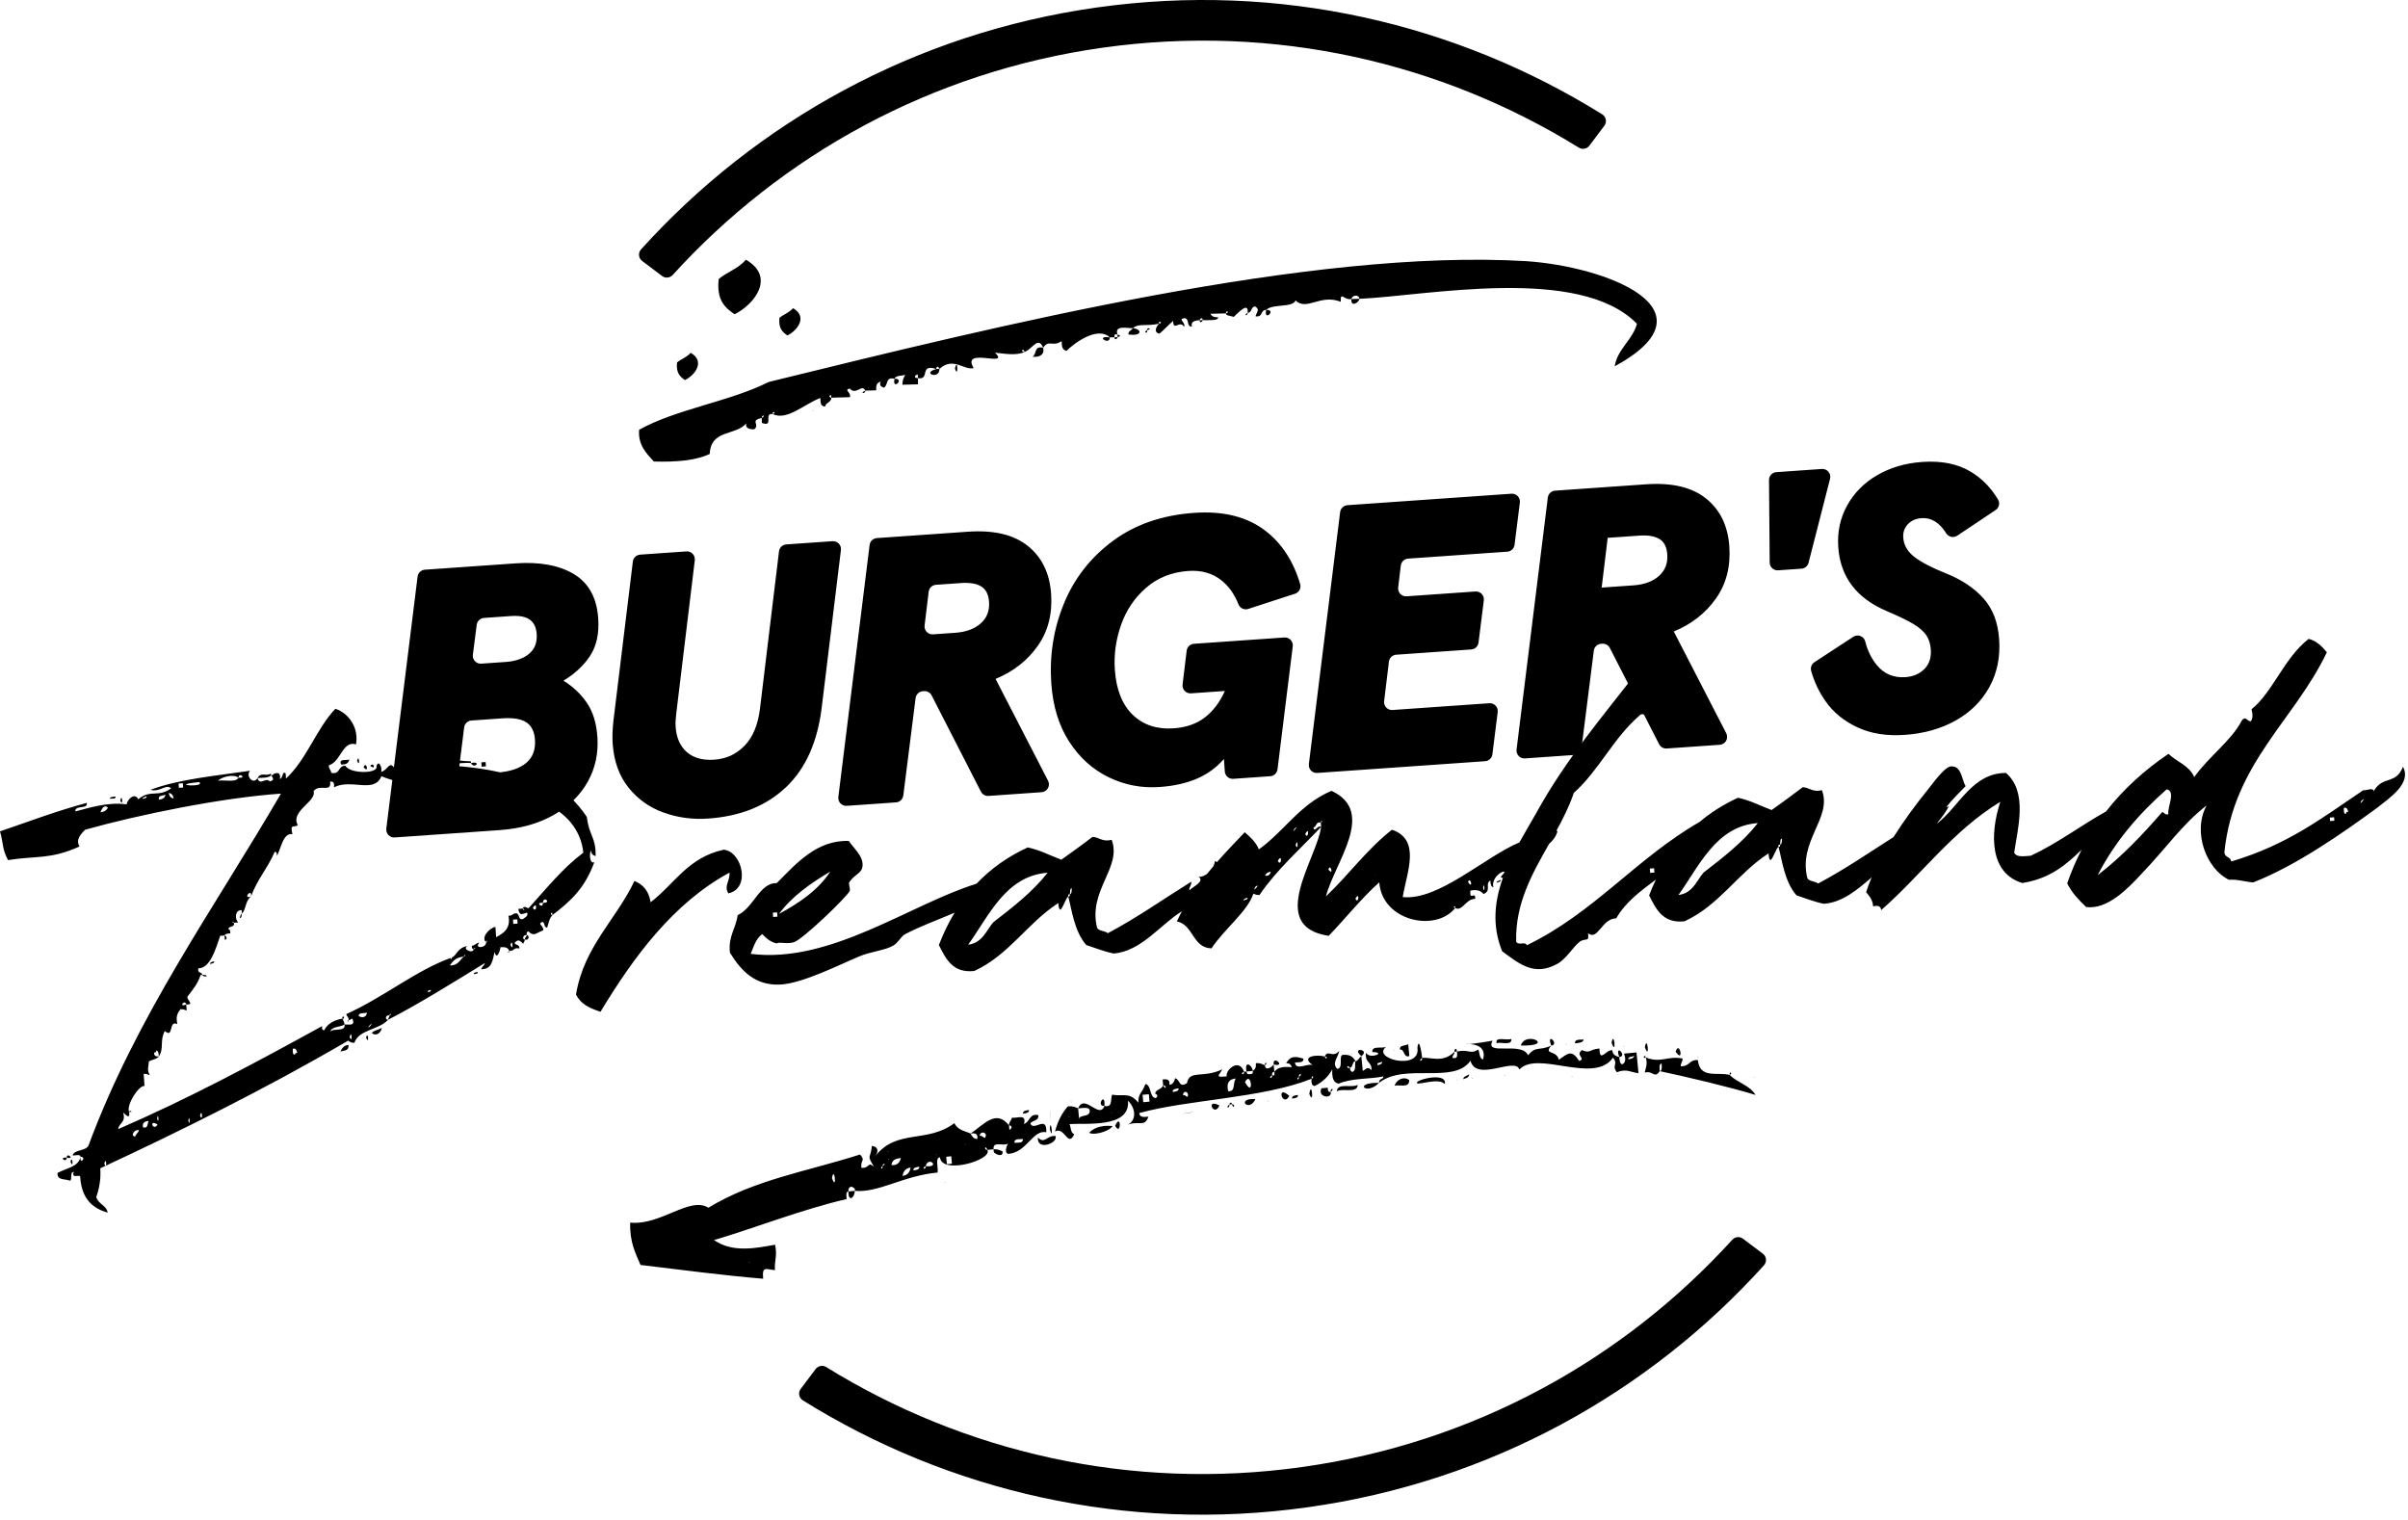
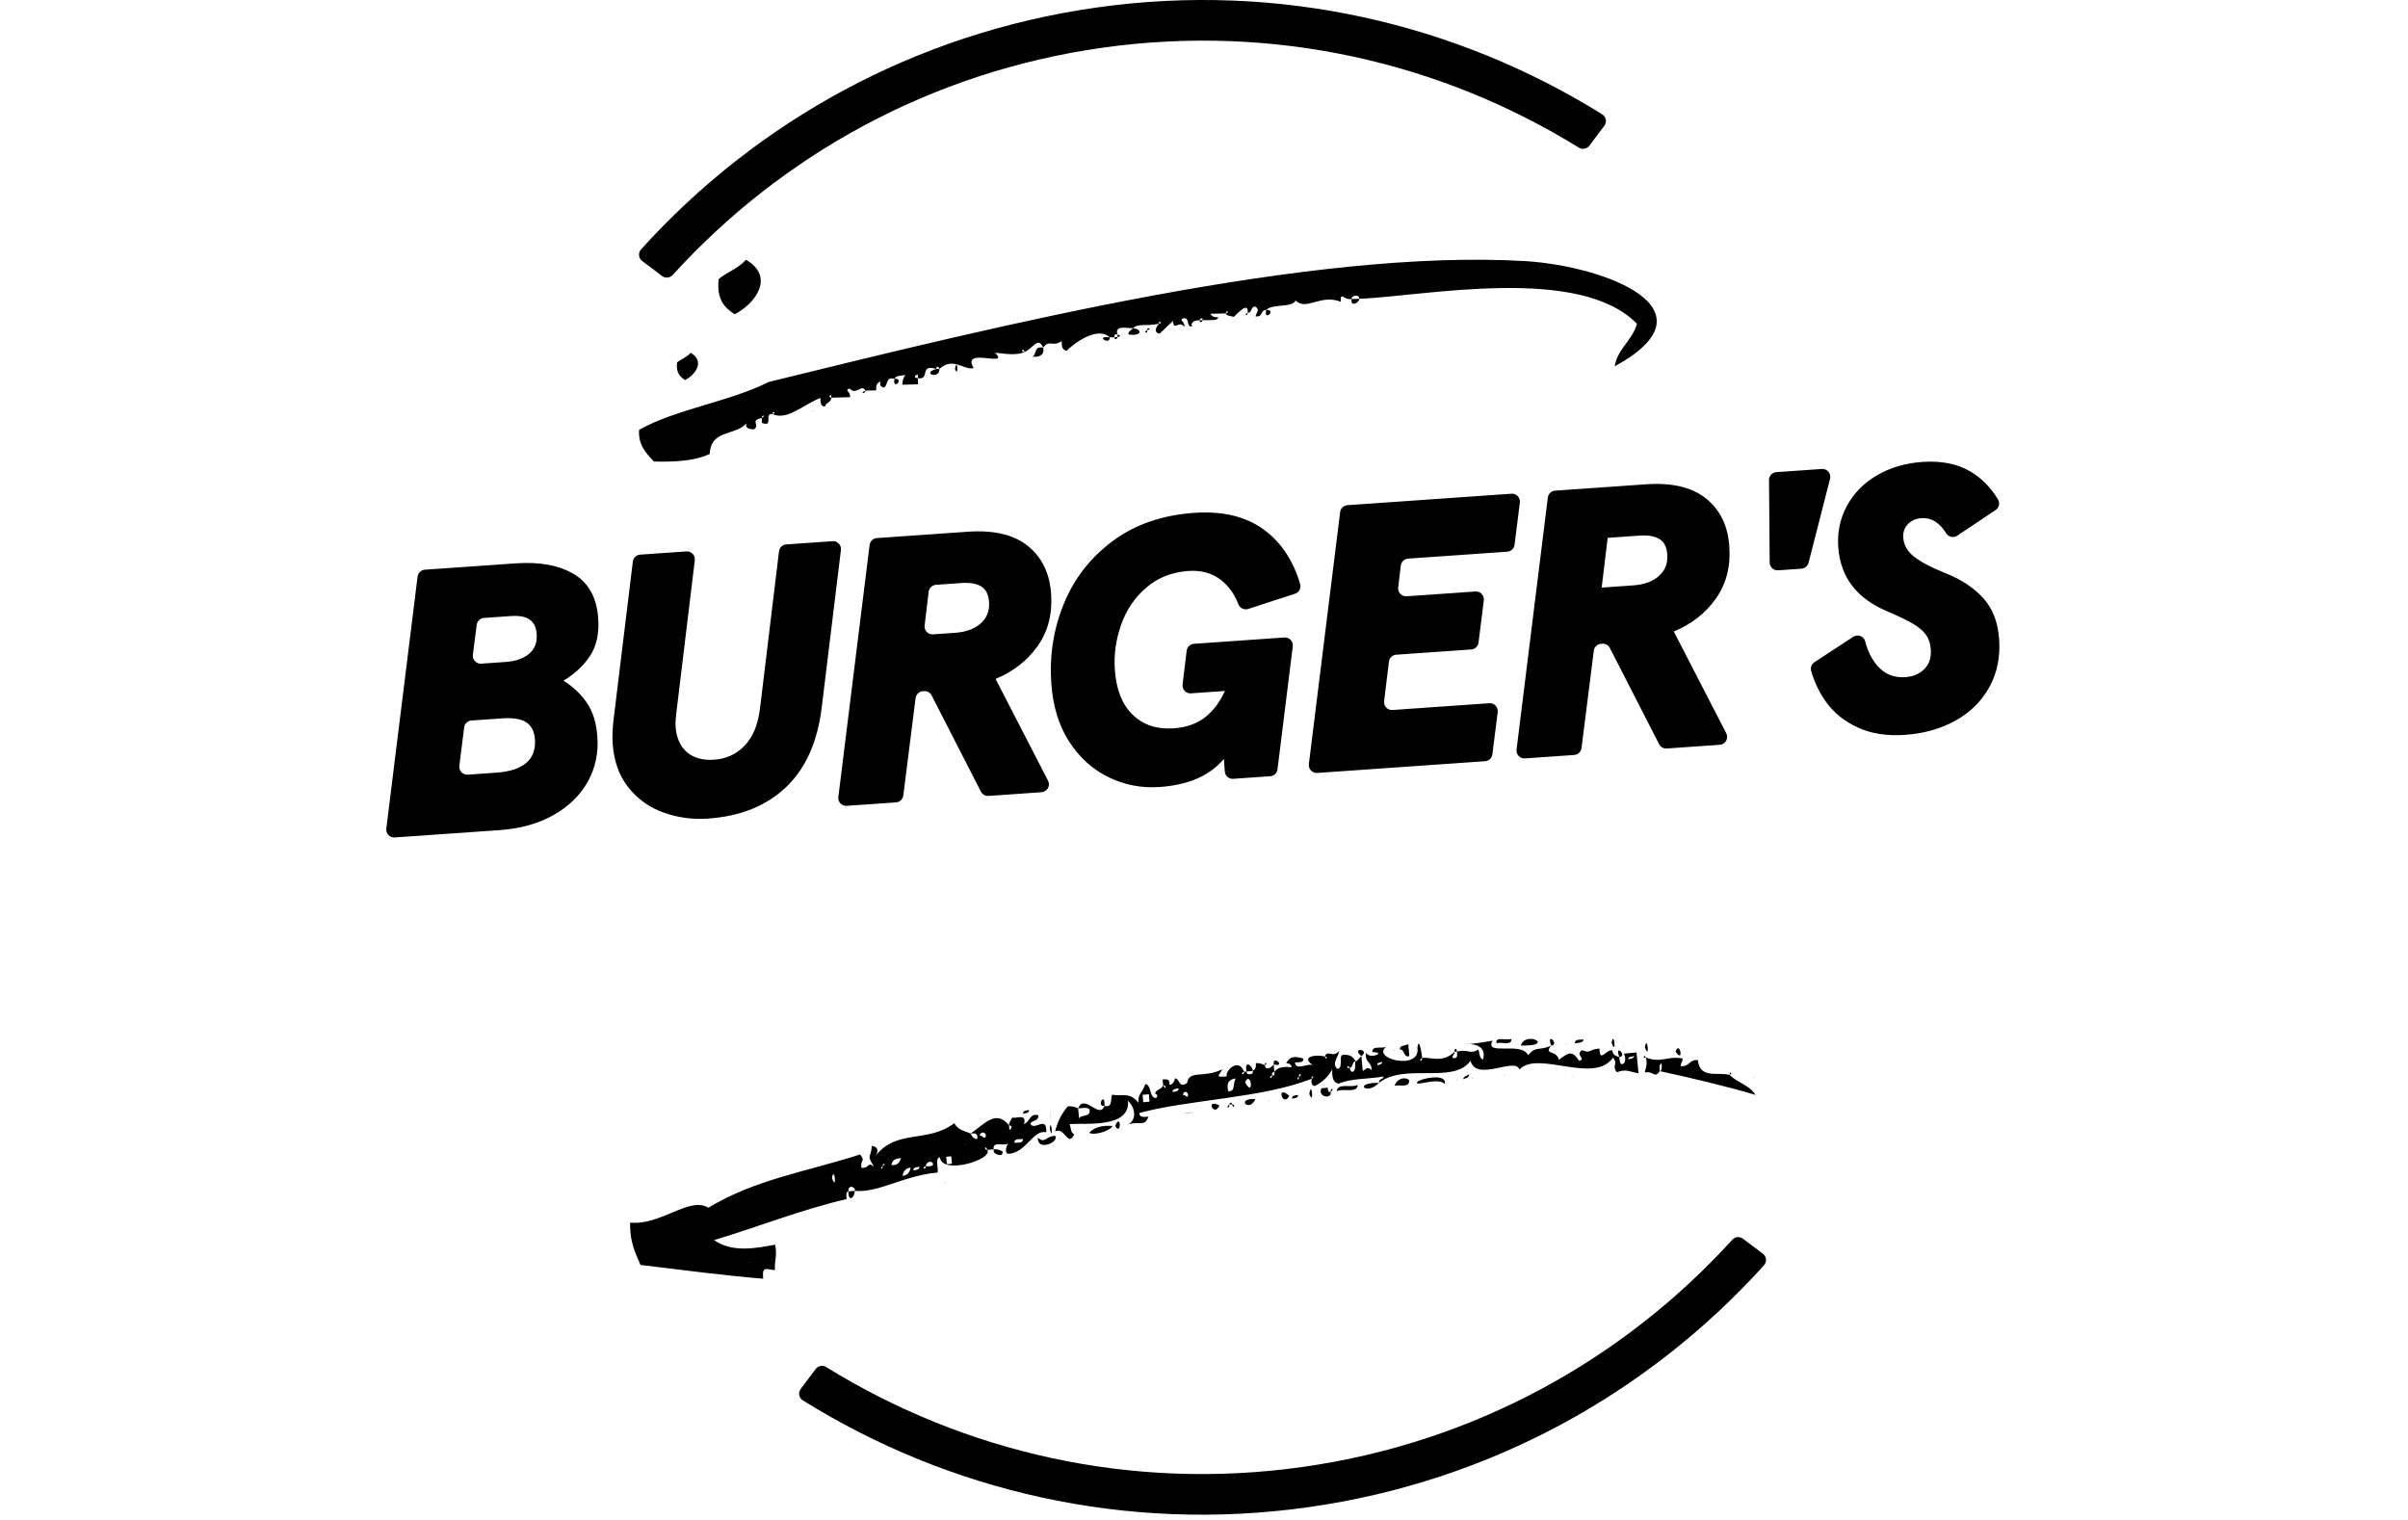
<svg xmlns="http://www.w3.org/2000/svg" width="100%" height="100%" viewBox="0 0 458 289" version="1.1" xml:space="preserve" style="fill-rule:evenodd;clip-rule:evenodd;stroke-linejoin:round;stroke-miterlimit:2;">
  <path d="M329.491,235.778c0.52,-0.575 1.394,-0.658 2.014,-0.192c1.061,0.799 2.668,2.01 3.793,2.857c0.335,0.253 0.55,0.635 0.59,1.053c0.041,0.419 -0.096,0.834 -0.376,1.147c-21.827,24.169 -51.965,41.132 -86.751,46.021c-34.77,4.887 -68.403,-3.103 -96.07,-20.332c-0.355,-0.223 -0.601,-0.585 -0.678,-0.998c-0.076,-0.413 0.025,-0.839 0.278,-1.174c0.845,-1.124 2.055,-2.73 2.853,-3.79c0.468,-0.62 1.332,-0.781 1.991,-0.371c26.116,16.15 57.801,23.617 90.551,19.014c32.75,-4.603 61.149,-20.513 81.805,-43.235Zm-24.748,-214.029c0.355,0.222 0.602,0.585 0.678,0.998c0.076,0.412 -0.025,0.838 -0.278,1.174c-0.845,1.124 -2.055,2.73 -2.853,3.79c-0.467,0.62 -1.332,0.781 -1.991,0.371c-26.116,-16.151 -57.801,-23.617 -90.551,-19.014c-32.75,4.602 -61.149,20.513 -81.805,43.234c-0.52,0.575 -1.394,0.659 -2.013,0.192c-1.062,-0.799 -2.669,-2.009 -3.793,-2.856c-0.336,-0.253 -0.551,-0.635 -0.591,-1.053c-0.041,-0.418 0.096,-0.835 0.376,-1.147c21.828,-24.17 51.966,-41.133 86.751,-46.021c34.77,-4.887 68.403,3.103 96.07,20.332Z" />
  <path d="M251.963,200.957c-1.245,-0.45 -4.818,-0.111 -2.249,1.635c-1.006,-0.473 -3.256,1.161 -3.416,-0.529c0.715,-0.068 1.695,0.124 1.615,-0.722c-1.483,-0.427 -2.463,-0.618 -3.282,0.88c0.476,-0.045 0.979,0.191 1.033,0.755c-1.456,-0.146 -2.648,-0.033 -3.282,0.879c0.053,0.564 0.079,0.846 -0.423,0.609c0.079,0.845 -0.9,0.654 0,0c-0.027,-0.282 -0.054,-0.563 0.423,-0.609c-0.054,-0.563 -0.08,-0.844 -0.134,-1.407c-0.423,0.608 -1.561,1.284 -1.667,0.158c-0.504,-0.237 -1.007,-0.473 -1.722,-0.406c0.081,0.845 -0.131,1.15 -0.581,1.477c0.027,0.281 0.053,0.563 -0.423,0.608c-0.476,0.045 -0.715,0.068 -0.768,-0.496c0,0 -0.238,0.023 -0.476,0.045c0.079,0.846 -0.927,0.372 -0,0c-0.983,-2.748 -3.628,-0.224 -3.282,0.88c-2.383,0.227 -1.457,-0.145 -0.849,-1.34c-3.678,1.77 -6.248,0.024 -6.722,2.627c-1.588,1.003 -1.271,-0.732 -2.251,-0.923c-0.185,0.586 -0.369,1.171 -1.084,1.239c0.131,-1.149 -0.583,-1.082 -1.298,-1.013c0.026,0.281 0.08,0.844 0.106,1.126c0.715,-0.067 0.584,1.082 0,0c-0.396,0.89 -1.375,0.699 -1.533,1.567c0.741,0.214 0.318,0.822 0.08,0.844c-1.218,-0.168 -0.717,-2.489 -1.935,-2.658c-0.766,2.062 -1.296,1.544 -1.347,3.538c-1.643,-2.117 -2.993,-1.137 -4.952,-1.519c-0.424,0.608 0.24,2.535 -1.481,2.13c-0.951,2.647 -3.841,-2.478 -5.003,0.474c-0,-0 0.238,-0.023 0.476,-0.045c0.715,-0.068 1.668,-0.159 1.721,0.405c0.134,1.408 -1.852,0.744 -2.011,1.611c-0.053,-0.563 -0.133,-1.407 -0.186,-1.971c-0.504,-0.237 -1.007,-0.473 -1.959,-0.383c-1.085,1.24 -1.905,2.739 -2.432,4.778c1.826,-1.026 2.465,3.177 3.654,0.507c-0.742,-0.215 -0.61,-1.364 -0.902,-1.905c2.859,-0.27 11.623,0.888 11.115,-4.464c1.59,1.554 1.565,3.83 -0.049,4.551c2.329,-0.789 3.177,0.552 3.943,-1.51c-0.953,0.09 -1.667,0.158 -1.748,-0.687c9.37,-2.594 23.295,-2.778 32.796,-6.521c-0.08,-0.845 0.688,-0.349 -0,0c-0.159,0.867 0.133,1.408 0.609,1.363c1.377,-0.699 2.488,-1.657 3.307,-3.155c-0.078,1.712 0.241,2.535 1.22,2.726c2.303,-1.071 6.168,-0.869 8.524,-1.377c0.053,0.563 -0.927,0.372 -0.847,1.217c4.921,-3.877 14.217,0.357 17.39,-4.207c1.116,4.157 8.577,-0.814 9.294,1.676c3.491,-3.742 14.218,2.915 17.815,-2.258c1.086,1.318 -0.343,1.453 0.744,2.772c1.852,-0.744 2.647,0.033 4.103,0.179c-0.134,-1.408 -0.267,-2.817 -0.374,-3.943c-0.715,0.067 -1.43,0.135 -2.382,0.225c0.318,0.823 0.398,1.668 -0.29,2.017c-0.477,0.046 -0.556,-0.799 -0.61,-1.363c-0.741,-0.213 -1.245,-0.45 -1.325,-1.295c-1.218,-0.169 -2.406,2.501 -2.436,-0.337c-2.144,0.203 -1.588,1.002 -3.335,0.316c-1.349,0.98 0.875,1.622 -0.528,2.039c-1.405,-2.14 -2.066,-1.509 -3.866,-0.201c-0.425,-1.95 -2.965,-0.856 -1.458,-2.704c-2.302,1.071 -2.885,-0.011 -4.392,1.837c-1.221,-2.726 -8.393,0.228 -6.754,-2.769c-10.879,1.884 -0.371,-1.386 -1.823,3.583c-0.742,-0.214 -0.611,-1.363 -0.902,-1.904c-1.588,1.003 -1.695,-0.123 -4.051,0.384c0.081,0.845 0.135,1.408 -0.846,1.217c-0.053,-0.563 0.423,-0.608 0.37,-1.171c-2.195,2.197 -4.473,0.992 -6.141,1.15c0.08,0.845 -0.899,0.654 0,0c-0.08,-0.844 -0.639,-4.202 -0.901,-1.903c0.665,4.483 -9.185,2.007 -5.798,-0.303c-0.661,0.631 -2.913,-0.292 -2.779,1.116c2.886,0.01 -0.581,1.476 -1.191,0.113c-0.29,2.017 1.113,1.6 1.035,3.312c-0.795,-0.777 -0.98,-0.191 -1.668,0.158c-0.08,-0.844 -0.187,-1.972 -0.267,-2.816c-0.449,0.326 -0.635,0.913 -1.111,0.958c-0.185,0.585 0.16,1.689 -0.528,2.039c-0.238,0.022 -0.503,-0.236 -0.557,-0.8c-0.687,0.35 -0.556,-0.8 0,0c0.715,-0.068 0.37,-1.172 1.085,-1.239c-0.584,-1.082 -1.325,-1.296 -2.516,-1.183c-0.688,0.349 0.24,2.535 -0.95,2.648c-1.06,-1.036 0.05,-1.994 0.393,-3.448c-1.296,1.545 -2.197,-0.36 -2.779,1.116c0.715,-0.067 0.319,0.823 0,0Zm-21.492,4.029c-0.266,-0.26 0.291,0.54 -0,-0Zm13.156,-0.68c-0.265,-0.259 0.292,0.541 0,0Zm19.244,-2.394c0.054,0.563 -0.661,0.632 -0.899,0.654c-0.053,-0.563 0.449,-0.327 0.899,-0.654Zm15.54,-0.905c-0.265,-0.259 0.53,0.518 -0,-0Zm-44.814,6.524c-0.399,-1.667 0.262,-2.299 1.453,-2.411c-0.634,0.913 0.002,2.557 -1.453,2.411Zm2.01,-1.612c-0.265,-0.258 0.504,0.237 0,0Zm1.191,-0.113c1.216,-2.389 1.75,3.245 0,0Zm10.245,-0.971c-0.081,-0.845 0.9,-0.654 -0,-0c0.08,0.844 -0.688,0.349 -0,-0Zm-22.872,2.169c0.054,0.563 -0.661,0.631 -1.137,0.676c-0.054,-0.563 0.661,-0.631 1.137,-0.676Zm20.067,-1.335c-0.266,-0.259 0.529,0.518 -0,-0Zm26.445,-2.508c-0.266,-0.259 0.291,0.541 -0,-0Zm17.153,-1.627c-0.265,-0.259 0.292,0.541 -0,0Zm-70.387,8.097c-0.053,-0.563 -0.08,-0.845 -0.133,-1.408c0.476,-0.045 0.953,-0.091 1.191,-0.114c0.054,0.564 0.08,0.846 0.134,1.409c-0.239,0.022 -0.715,0.068 -1.192,0.113Zm8.524,-1.377c-0.158,0.868 -0.503,-0.236 -0.953,0.091c-0.081,-0.845 0.873,-0.936 0.953,-0.091Zm-4.474,0.993c-0.265,-0.259 0.53,0.518 0,0Zm1.668,-0.158c-0.265,-0.26 0.53,0.518 0,-0Zm4.765,-0.452c-0.265,-0.259 0.292,0.54 -0,-0Zm82.909,-7.864c-0.185,0.586 -0.662,0.631 -1.138,0.676c-0.053,-0.563 0.688,-0.349 1.138,-0.676Zm-107.553,11.622c-0.264,-0.259 0.504,0.237 0,-0Zm8.1,-0.768c-0.264,-0.26 0.504,0.236 0,-0Zm45.579,-11.144c0.503,0.237 -0.265,-0.259 -0,0Zm1.959,0.383c-2.093,-1.791 1.799,-1.308 0,-0Zm6.141,-1.151c0.503,0.236 -0.265,-0.259 -0,-0Zm1.191,-0.113c0.953,-0.091 0.637,1.645 1.801,1.25c-0.079,-0.845 -0.133,-1.408 -0.214,-2.253c-0.687,0.349 -1.667,0.158 -1.587,1.003Zm-27.979,4.075c-0.107,-1.127 -1.643,-2.118 -1.191,0.112c0.476,-0.045 0.952,-0.09 1.191,-0.112Zm2.302,-1.071c-0.08,-0.845 0.688,-0.35 0,-0Zm1.668,-0.158c-0.187,-1.972 2.463,0.618 -0,-0Zm30.257,-2.871c0.53,0.519 -0.265,-0.258 -0,0Zm12.151,-1.152c0.687,-0.349 2.938,0.574 2.805,-0.834c-0.927,0.372 -3.177,-0.552 -2.805,0.834Zm4.606,0.416c0.924,-2.93 6.751,0.212 0,-0Zm-12.627,1.198c0.239,-0.023 0.476,-0.046 0.476,-0.046c-0.079,-0.845 -0.529,-0.518 -0.476,0.046Zm18.398,-1.177c-0.981,-2.749 1.668,-0.158 0,-0Zm2.859,-0.272c0.292,0.541 -0.264,-0.258 0,0Zm1.668,-0.158c0.714,-0.067 1.668,-0.157 1.614,-0.721c-0.714,0.068 -1.694,-0.123 -1.614,0.721Zm-79.996,8.156c0.529,0.519 -0.266,-0.258 -0,0Zm86.959,-8.247c0.474,-2.604 0.981,2.748 -0,-0Zm2.224,0.641c0.503,0.237 -0.265,-0.259 0,-0Zm-105.012,10.528c0.292,0.541 -0.265,-0.258 0,0Zm109.116,-10.349c0.473,-2.602 0.981,2.749 -0,0Zm-102.788,11.171c-1.668,0.158 0.209,-2.862 -0,-0Zm97.918,-9.288c-0.982,-2.748 1.668,-0.158 -0,0Zm-113.404,10.756c0.476,-0.045 1.191,-0.112 1.138,-0.676c-0.477,0.045 -1.191,0.113 -1.138,0.676Zm122.934,-11.659c0.529,0.517 -0.266,-0.26 -0,-0Zm1.191,-0.114c0.739,-2.343 1.669,2.4 -0,0Zm-126.797,14.016c-2.465,-3.177 -4.818,-0.111 -7.305,1.545c0.714,-0.067 1.429,-0.135 1.298,1.014c-0.715,0.068 -1.007,-0.473 -1.298,-1.014c-1.007,-0.472 -2.463,-0.618 -3.073,-1.982c-5.159,3.9 -10.959,1.04 -15.032,6.257c0.635,-0.912 0.555,-1.757 -0.663,-1.926c-0.236,2.58 -1.058,1.521 0.374,3.943c-1.298,-1.013 -0.688,0.35 -2.383,0.227c-0.159,-1.691 0.847,-1.218 -0.24,-2.535c-10.031,3.225 -19.983,4.737 -28.848,10.125c-3.575,-2.219 -9.051,3.416 -14.875,2.832c-0.129,3.707 1.037,5.869 1.965,8.055c8.023,0.945 15.33,1.956 23.326,2.619c-0.241,-2.535 0.554,-1.758 2.249,-1.635c-0.16,-1.689 0.474,-2.602 0.022,-4.833c-3.546,0.621 -8.019,1.614 -11.623,-0.887c7.253,-2.109 16.753,-5.852 25.224,-7.792c-0.08,-0.845 -0.134,-1.408 0.343,-1.453c-0.054,-0.564 0.158,-0.868 0.634,-0.914c0.265,0.26 0.742,0.215 0.556,0.801c4.607,0.415 9.105,-2.853 15.776,-3.486c0.131,-1.149 -0.505,-2.794 0.448,-2.885c0.32,3.38 10.139,0.46 8.999,-1.422c-0.715,0.068 -0.345,-1.104 -0,0c0.477,-0.045 0.715,-0.067 1.192,-0.112c-0.161,-1.691 1.879,-0.463 2.778,-1.116c-0.422,0.608 -0.766,2.061 0.187,1.971c3.335,-0.316 4.603,-4.7 7.065,-4.08c0.156,-3.426 -2.409,-0.057 -3.046,-1.701c0.423,-0.609 1.642,-0.44 1.534,-1.566c-1.721,-0.405 -1.56,1.284 -2.725,1.679c0.528,-2.039 -1.298,-1.014 -2.278,-1.205c-0.185,0.586 -0.635,0.913 -0.581,1.476c0.477,-0.045 0.768,0.495 0.08,0.845c-0.026,-0.281 -0.053,-0.563 -0.08,-0.845Zm-4.393,1.838c-0.131,1.149 -0.476,0.045 -1.191,0.112c0.158,-0.867 1.138,-0.675 1.191,-0.112Zm6.909,-0.656c-0.265,-0.258 0.53,0.519 0,0Zm-25.597,3.849c-0.265,-0.259 0.504,0.237 0,0Zm12.627,-1.197c-0.265,-0.259 0.265,0.258 0,-0Zm2.144,-0.204c-0.264,-0.259 0.504,0.237 0,0Zm10.959,-1.039c0.081,0.845 -0.899,0.654 -1.614,0.721c-0.08,-0.845 0.9,-0.654 1.614,-0.721Zm-25.596,3.849c-0.265,-0.26 0.503,0.236 -0,-0Zm9.053,-0.859c-0.265,-0.259 0.503,0.236 -0,0Zm-8.47,1.94c0.159,-0.867 0.608,-1.194 1.799,-1.308c-0.158,0.868 -0.819,1.5 -1.799,1.308Zm2.33,-0.789c-0.266,-0.259 0.529,0.518 -0,-0Zm12.626,-1.198c-0.265,-0.259 0.292,0.541 0,-0Zm1.668,-0.158c-0.265,-0.259 0.53,0.518 -0,-0Zm-18.291,2.303c-0.054,-0.563 0.926,-0.372 -0,-0c0.079,0.845 -0.662,0.631 -0,-0Zm12.23,-0.307c-0.053,-0.564 -0.08,-0.845 -0.133,-1.408c0.238,-0.023 0.714,-0.069 0.953,-0.091c0.053,0.563 0.079,0.845 0.133,1.408c-0.238,0.023 -0.714,0.068 -0.953,0.091Zm2.064,-1.048c-0.264,-0.26 0.531,0.518 0,-0Zm-6.114,1.432c0.527,-2.04 2.912,0.292 0,0c0.081,0.845 -0.926,0.372 0,0Zm-17.815,2.258c0.475,-2.603 0.982,2.749 0,0Zm13.422,-0.42c0.158,-0.868 0.581,-1.476 1.534,-1.567c-0.158,0.868 -0.581,1.476 -1.534,1.567Zm3.202,-1.725c0.053,0.564 -0.661,0.631 -1.138,0.676c-0.054,-0.563 0.661,-0.631 1.138,-0.676Zm-6.06,1.996c-0.266,-0.259 0.264,0.259 -0,0Zm1.667,-0.158c-0.265,-0.26 0.264,0.259 -0,-0Zm-4.473,0.992c-0.265,-0.259 0.292,0.541 -0,0Zm-9.635,2.335c-0.264,-0.259 0.265,0.259 0,-0Zm-17.628,4.23c-0.265,-0.259 0.53,0.518 0,-0Zm1.49,8.101c-0.265,-0.26 0.291,0.54 -0,-0Zm2.224,0.641c-0.265,-0.259 0.504,0.236 0,-0Zm57.424,-28.183c-0.076,4.271 -0.002,-2.557 0,0Zm68.137,-6.462c-1.032,-0.755 -2.408,-0.056 -2.778,1.116c0.688,-0.349 2.939,0.574 2.779,-1.116Zm45.027,-4.271c-0.687,0.349 -0.318,-0.822 0,-0Zm-67.819,7.285c-1.215,2.389 -2.622,-2.309 0.001,0Zm3.811,-0.361c0.448,-2.885 0.956,2.467 0,-0Zm4.05,-0.385c-0.476,0.046 -0.503,-0.236 -0.556,-0.799c-0.477,0.045 -0.715,0.067 -1.191,0.113c-0.793,1.78 2.119,2.072 1.747,0.686Zm0,0c-0.079,-0.844 0.9,-0.653 0,0Zm1.192,-0.112c1.138,-0.677 3.892,0.483 3.969,-1.23c-1.137,0.677 -3.891,-0.483 -3.969,1.23Zm8.019,-1.614c-2.406,2.502 -5.056,-0.089 0,0Zm12.523,0.234c0.474,-2.604 -6.778,-0.495 -5.057,-0.09c1.668,-0.158 3.997,-0.947 5.057,0.09Zm0.661,-0.632c0.266,0.26 -0.265,-0.259 -0,0Zm1.668,-0.158c0.503,0.237 -0.265,-0.259 0,-0Zm1.191,-0.113c0.45,-0.327 0.953,-0.09 1.112,-0.958c-0.451,0.327 -1.165,0.395 -1.112,0.958Zm1.668,-0.158c0.503,0.236 -0.265,-0.259 -0,0Zm6.194,-0.588c0.503,0.237 -0.264,-0.259 0,0Zm26.841,-3.398c0.372,1.386 -0.051,1.994 -0.209,2.862c1.641,-0.44 1.801,1.25 2.859,-0.272c-0.053,-0.563 -0.134,-1.407 0.343,-1.453c0.054,0.563 0.133,1.408 -0.343,1.453c4.661,0.98 13.266,3.006 18.218,4.525c-1.14,-1.881 -3.338,-2.241 -4.927,-3.796c-2.225,-0.641 -5.691,0.825 -6.039,-2.837c-1.695,-0.124 -1.561,1.285 -3.255,1.161c-0.053,-0.563 0.397,-0.89 0.342,-1.453c-2.938,-0.574 -3.996,0.947 -6.989,-0.19Zm9.848,-0.081c0.504,0.236 -0.264,-0.26 0,-0Zm-90.955,9.195c-0.977,2.366 -2.781,-1.442 -0,-0Zm1.906,-0.181c-0,0 0.238,-0.022 0.477,-0.045c-0.054,-0.563 -0.504,-0.237 -0.477,0.045Zm4.95,-1.038c-1.189,2.671 -3.866,-0.202 -0,0Zm2.436,0.338c0.291,0.54 -0.266,-0.26 -0,-0Zm4.526,-0.43c0.477,-0.045 1.192,-0.113 1.138,-0.676c-0.477,0.045 -1.191,0.113 -1.138,0.676Zm-19.456,2.698c-4.5,0.711 2.832,-0.552 0,0Zm7.544,-1.568c0.08,0.845 -0.9,0.654 -0,0Zm0.477,-0.045c0.714,-0.068 0.345,1.104 -0,0Zm64.644,-5.279c0.503,0.237 -0.265,-0.259 -0,-0Zm-99.294,9.986c0.235,-2.58 0.743,2.772 -0,0Zm20.965,-1.988c0.53,0.518 -0.265,-0.26 0,-0Zm1.191,-0.113c0.53,0.518 -0.265,-0.259 0,-0Zm-10.191,1.535c-1.456,-0.146 -3.362,0.034 -4.447,1.274c0.531,0.518 3.601,-0.057 4.447,-1.274Zm0.476,-0.045c1.19,-2.671 1.167,2.163 0,-0Zm-14.691,2.245c-0.235,2.581 3.946,1.047 3.336,-0.315c-1.695,-0.124 -2.01,1.611 -3.336,0.315Zm4.104,0.18c0.292,0.54 -0.265,-0.259 0,-0Zm4.527,-0.429c0.53,0.518 -0.265,-0.26 -0,-0Zm122.934,-11.661c-0.081,-0.844 0.687,-0.349 -0,0Zm4.606,0.416c0.503,0.237 -0.265,-0.259 0,-0Zm-144.613,13.717c-0,-0 0.026,0.281 0.053,0.563c0.529,0.518 1.774,0.968 1.668,-0.158c-0.503,-0.237 -1.007,-0.474 -1.721,-0.405Zm-9.261,6.278c0.503,0.236 -0.265,-0.26 -0,-0Zm-18.345,1.74c-0.024,2.275 1.299,1.013 1.191,-0.113c-0.238,0.022 -0.714,0.067 -1.191,0.113Zm9.426,0.526c0.264,0.26 -0.266,-0.258 -0,0Zm-1.138,0.677c0.529,0.518 -0.266,-0.259 -0,-0Z" style="fill-rule:nonzero;" />
  <path d="M258.542,56.836c12.713,-0.563 41.861,-6.482 52.806,4.744c-0.809,3.073 -3.724,4.793 -4.231,8.094c19.845,-10.846 -1.674,-18.981 -16.795,-20c-40.907,-2.467 -100.313,12.219 -144.135,22.979c-7.304,3.712 -17.625,5.153 -24.626,9.092c-0.224,2.824 1.298,4.429 2.819,6.034c4.443,0.12 7.986,-0.207 10.618,-1.449c0.174,-4.702 4.943,-3.416 6.952,-5.817c-0.271,0.947 0.623,1.159 1.51,1.136c1.159,-0.969 -0.93,-1.62 1.424,-2.15c-0.018,-0.705 0.876,-0.493 0,-0c0.006,0.234 0.018,0.704 0.024,0.939c2.391,0.877 0.248,-1.886 2.028,-1.697c-0.018,-0.704 0.882,-0.258 0,0c2.699,1.34 5.873,-1.795 9.096,-3.053c0.025,0.939 0.043,1.642 0.93,1.62c-0.018,-0.704 1.165,-0.735 1.141,-1.673c-0.296,0.007 -0.604,-0.455 -0.012,-0.47c0.006,0.235 0.006,0.235 0.012,0.47c1.183,-0.031 2.366,-0.062 3.549,-0.093c0.272,-0.946 -1.219,-1.377 -0.042,-1.642c1.219,1.378 2.342,-1 2.969,0.393c0.592,-0.015 1.479,-0.038 2.071,-0.053c-0.018,-0.705 -0.037,-1.409 0.845,-1.667c-0.278,0.712 0.024,0.939 0.621,1.159c0.875,-0.493 0.242,-2.12 2.028,-1.697c0.279,-0.711 1.467,-0.507 2.053,-0.757c-0.283,0.477 -0.568,0.954 -0.543,1.893c0.887,-0.023 1.775,-0.046 2.957,-0.077c-0.012,-0.469 -0.024,-0.939 -0.03,-1.173c-0.591,0.015 -0.899,-0.447 -0.018,-0.705c0.006,0.235 0.012,0.47 0.018,0.705c2.378,0.408 0.223,-2.824 3.507,-1.735c-0.012,-0.469 0.278,-0.712 0.591,-0.015c2.602,-2.416 4.745,0.347 6.507,-0.168c-2.475,-4.163 7.105,0.052 4.068,-2.924c1.781,0.189 4.16,0.598 5.62,-0.144c-0.887,0.022 -0.32,-0.932 -0,-0c1.467,-0.508 2.584,-3.12 3.531,-0.796c1.141,-1.673 1.775,-0.046 3.519,-1.265c0.025,0.939 0.043,1.643 0.936,1.854c1.153,-1.203 5.794,-4.847 8.221,-2.56c0.296,-0.008 0.591,-0.016 0.887,-0.023c-0.012,-0.47 -0.018,-0.705 0.58,-0.485c-0.64,-1.863 1.744,-1.219 2.927,-1.25c1.159,-0.969 2.065,-0.288 5.01,-0.834c-0.314,-0.696 0.881,-0.257 0,-0c-0.579,0.485 -1.141,1.674 0.049,1.878c0.869,-0.728 1.731,-1.689 2.601,-2.416c0.054,2.112 1.177,-0.265 2.1,1.12c0.272,-0.947 -1.219,-1.378 -0.042,-1.643c1.183,-0.03 0.338,1.635 1.521,1.605c-0.32,-0.931 0.561,-1.189 1.449,-1.212c-0.006,-0.234 0.573,-0.719 0.591,-0.015c1.184,-0.03 2.964,0.159 2.946,-0.546c-0.888,0.023 -1.189,-0.204 -1.497,-0.666c0.888,-0.023 2.071,-0.054 2.958,-0.076c-0.018,-0.704 0.881,-0.258 -0,-0c0.012,0.469 0.899,0.446 1.497,0.666c0.579,-0.485 2.879,-3.128 2.643,-0.773c0.888,-0.023 0.562,-1.189 1.449,-1.212c0.906,0.681 0.32,0.931 0.048,1.878c1.485,0.196 0.858,-1.197 2.04,-1.227c1.153,-1.204 5.022,-0.365 5.578,-1.788c2.125,2.059 4.702,-1.296 8.589,0.248c-0.054,-2.113 0.586,-0.25 2.059,-0.523c-0.019,-0.704 1.454,-0.977 1.478,-0.038Zm-93.383,16.972c-0.302,-0.227 0.598,0.219 -0,0Zm91.905,-16.934c-0.254,1.651 1.497,0.666 1.478,-0.038c-0.295,0.007 -0.887,0.023 -1.478,0.038Zm-16.226,2.063c2.071,-0.054 -0.531,2.362 0,-0Zm-3.537,0.561c0.018,0.704 -0.875,0.492 0,-0Zm-9.138,1.41c0.018,0.705 0.597,0.219 0.591,-0.015c0,-0 -0.295,0.008 -0.591,0.015Zm-12.688,1.502c-0.284,0.477 -0.875,0.493 -0.857,1.196c2.674,0.401 2.637,-1.007 0.857,-1.196Zm2.674,0.4c-0.018,-0.703 1.177,-0.264 0,0Zm0,0c0.314,0.697 -0.875,0.493 0,0Zm-5.589,1.32c0.881,-0.258 0.283,-0.477 -0.012,-0.47c-0,0 0.006,0.235 0.012,0.47Zm-1.479,0.038c0.042,1.642 -2.97,-0.394 -0,-0Zm0.887,-0.023c0.019,0.704 0.598,0.219 0.592,-0.015c-0.296,0.007 -0.296,0.007 -0.592,0.015Zm-13.563,1.994c-1.787,-0.424 -1.153,1.204 -2.028,1.696c1.485,0.197 2.354,-0.531 2.028,-1.696Zm-12.645,3.145c0.604,0.453 -0.302,-0.228 -0,-0Zm-4.123,0.81c0.531,-2.362 0.646,2.097 0,0Zm-3.549,0.092c-2.94,0.781 0.646,2.098 0.591,-0.015c-0.295,0.007 -0.591,0.015 -0.591,0.015Zm1.207,0.909c0.604,0.454 -0.302,-0.227 -0,-0Zm-9.151,0.94c2.071,-0.053 -0.53,2.363 0,0Zm-5.565,2.258c0.019,0.704 -1.171,0.499 0,-0Zm-9.965,3.78c0.598,0.22 -0.302,-0.227 -0,-0Z" style="fill-rule:nonzero;" />
  <path d="M141.88,49.4c-1.512,1.728 -3.672,2.376 -5.184,3.672c-0.432,3.888 1.08,5.4 3.024,6.696c3.888,-1.944 7.776,-7.128 2.16,-10.368Z" style="fill-rule:nonzero;" />
-   <path d="M150.845,58.615c-0.756,0.864 -1.836,1.188 -2.592,1.836c-0.216,1.944 0.54,2.7 1.512,3.348c1.944,-0.972 3.888,-3.564 1.08,-5.184Z" style="fill-rule:nonzero;" />
  <path d="M131.365,67.1c-0.756,0.864 -1.836,1.188 -2.592,1.836c-0.216,1.944 0.54,2.7 1.512,3.348c1.944,-0.972 3.888,-3.564 1.08,-5.184Z" style="fill-rule:nonzero;" />
  <path d="M98.035,107.147c4.597,-0.322 8.301,0.357 11.114,2.037c2.812,1.68 4.355,4.483 4.63,8.409c0.201,2.874 -0.308,5.243 -1.524,7.108c-1.217,1.865 -2.91,3.452 -5.081,4.758c1.812,1.124 3.293,2.525 4.444,4.2c1.152,1.676 1.82,3.831 2.004,6.464c0.218,3.113 -0.389,5.958 -1.821,8.536c-1.432,2.579 -3.594,4.691 -6.486,6.336c-2.892,1.646 -6.326,2.608 -10.3,2.885c0,0 -14.715,1.029 -19.945,1.395c-0.447,0.032 -0.885,-0.139 -1.194,-0.464c-0.308,-0.325 -0.455,-0.772 -0.399,-1.217c1.008,-8.123 5.105,-41.139 5.947,-47.931c0.089,-0.713 0.669,-1.262 1.385,-1.312c4.129,-0.289 17.226,-1.204 17.226,-1.204Zm36.667,48.536c-2.968,0.208 -5.797,-0.172 -8.487,-1.139c-2.691,-0.966 -4.919,-2.555 -6.685,-4.765c-1.766,-2.21 -2.767,-4.991 -3.002,-8.343c-0.083,-1.197 -0.038,-2.62 0.135,-4.268c0,0 2.993,-24.543 3.704,-30.366c0.087,-0.713 0.667,-1.264 1.384,-1.314c2.098,-0.147 6.368,-0.445 8.805,-0.616c0.447,-0.031 0.883,0.139 1.192,0.463c0.308,0.324 0.455,0.769 0.402,1.214c-0.801,6.62 -3.533,29.206 -3.533,29.206c-0.124,0.971 -0.163,1.791 -0.116,2.462c0.147,2.107 0.861,3.717 2.142,4.83c1.281,1.114 3.023,1.593 5.226,1.439c2.297,-0.16 4.232,-1.066 5.8,-2.715c1.569,-1.65 2.534,-4.027 2.894,-7.132c-0,0 2.905,-24.02 3.601,-29.778c0.086,-0.714 0.667,-1.266 1.385,-1.317c2.097,-0.147 6.364,-0.445 8.801,-0.615c0.447,-0.032 0.884,0.138 1.192,0.463c0.309,0.325 0.456,0.77 0.401,1.214c-0.817,6.705 -3.633,29.79 -3.633,29.79c-0.786,6.647 -3.051,11.749 -6.797,15.307c-3.745,3.558 -8.681,5.551 -14.811,5.98Zm49.379,-54.554c4.933,-0.345 8.737,0.556 11.413,2.703c2.676,2.146 4.151,5.183 4.426,9.109c0.268,3.831 -0.584,7.139 -2.554,9.923c-1.971,2.784 -4.639,4.871 -8.007,6.261c0,0 7.23,14.029 9.98,19.363c0.231,0.449 0.221,0.983 -0.026,1.423c-0.248,0.439 -0.7,0.725 -1.203,0.76c-2.952,0.207 -7.98,0.558 -10.099,0.707c-0.6,0.042 -1.166,-0.278 -1.44,-0.812c-1.697,-3.313 -7.681,-14.993 -9.377,-18.306c-0.275,-0.534 -0.841,-0.854 -1.44,-0.812c-0.075,0.005 -0.15,0.011 -0.225,0.016c-0.714,0.05 -1.294,0.598 -1.383,1.309c-0.469,3.71 -1.871,14.815 -2.34,18.526c-0.089,0.71 -0.669,1.259 -1.383,1.309c-2.199,0.154 -6.813,0.476 -9.379,0.655c-0.447,0.032 -0.885,-0.138 -1.193,-0.464c-0.309,-0.325 -0.456,-0.772 -0.4,-1.216c1.008,-8.124 5.105,-41.139 5.948,-47.932c0.088,-0.712 0.668,-1.262 1.384,-1.312c4.141,-0.289 17.299,-1.21 17.299,-1.21Zm36.451,48.552c-3.4,0.237 -6.619,-0.379 -9.656,-1.851c-3.038,-1.472 -5.542,-3.726 -7.511,-6.765c-1.968,-3.038 -3.105,-6.735 -3.41,-11.093c-0.371,-5.314 0.43,-10.375 2.403,-15.181c1.973,-4.805 5.076,-8.775 9.308,-11.91c4.232,-3.135 9.388,-4.914 15.469,-5.34c5.555,-0.388 10.061,0.741 13.517,3.386c3.129,2.394 5.342,5.778 6.638,10.153c0.227,0.775 -0.204,1.59 -0.972,1.839c-2.227,0.729 -6.655,2.164 -8.909,2.895c-0.753,0.243 -1.565,-0.14 -1.856,-0.876c-0.749,-1.913 -1.828,-3.429 -3.225,-4.551c-1.708,-1.373 -3.807,-1.972 -6.297,-1.798c-3.16,0.221 -5.84,1.287 -8.041,3.197c-2.199,1.91 -3.791,4.271 -4.773,7.082c-0.982,2.811 -1.373,5.654 -1.172,8.526c0.264,3.783 1.403,6.639 3.414,8.568c2.011,1.928 4.597,2.781 7.757,2.56c2.394,-0.167 4.379,-0.859 5.954,-2.076c1.575,-1.216 2.841,-2.893 3.799,-5.029c-0,-0 -4.017,0.281 -6.449,0.451c-0.446,0.031 -0.883,-0.139 -1.192,-0.463c-0.308,-0.324 -0.456,-0.769 -0.402,-1.213c0.228,-1.886 0.579,-4.793 0.777,-6.43c0.086,-0.714 0.667,-1.267 1.384,-1.317c3.441,-0.241 13.145,-0.919 17.201,-1.203c0.447,-0.031 0.885,0.14 1.194,0.465c0.308,0.326 0.455,0.772 0.399,1.217c-0.624,5.038 -2.373,19.146 -2.9,23.394c-0.088,0.713 -0.668,1.263 -1.384,1.312c-1.791,0.125 -5.11,0.358 -7.039,0.493c-0.397,0.028 -0.789,-0.104 -1.089,-0.365c-0.3,-0.261 -0.485,-0.63 -0.512,-1.027c-0.077,-1.092 -0.167,-2.382 -0.167,-2.382c-1.425,1.639 -3.142,2.89 -5.151,3.752c-2.008,0.863 -4.378,1.389 -7.107,1.58Zm-126.066,-2.733c2.49,-0.174 4.36,-0.786 5.61,-1.836c1.25,-1.05 1.808,-2.532 1.674,-4.447c-0.107,-1.532 -0.653,-2.625 -1.637,-3.278c-0.983,-0.653 -2.505,-0.907 -4.564,-0.764c0,0 -3.846,0.269 -5.881,0.412c-0.714,0.049 -1.294,0.598 -1.383,1.309c-0.228,1.809 -0.654,5.208 -0.918,7.306c-0.055,0.445 0.091,0.892 0.399,1.218c0.309,0.326 0.747,0.497 1.194,0.465c2.17,-0.151 5.506,-0.385 5.506,-0.385Zm160.425,-49.555c0.089,-0.712 0.668,-1.262 1.384,-1.312c5.161,-0.361 25.06,-1.753 31.208,-2.182c0.448,-0.032 0.886,0.139 1.194,0.465c0.308,0.326 0.454,0.773 0.399,1.218c-0.285,2.266 -0.765,6.086 -1.01,8.034c-0.089,0.711 -0.669,1.26 -1.384,1.309c-3.763,0.263 -15.094,1.056 -18.865,1.319c-0.718,0.051 -1.299,0.603 -1.385,1.318c-0.138,1.147 -0.346,2.871 -0.502,4.173c-0.054,0.444 0.094,0.889 0.402,1.213c0.309,0.324 0.746,0.494 1.192,0.463c3.215,-0.225 9.882,-0.691 13.103,-0.917c0.448,-0.031 0.886,0.14 1.194,0.466c0.309,0.325 0.456,0.772 0.399,1.218c-0.285,2.266 -0.765,6.085 -1.009,8.034c-0.09,0.711 -0.669,1.259 -1.384,1.309c-3.094,0.216 -11.171,0.781 -14.27,0.998c-0.717,0.05 -1.298,0.601 -1.385,1.315c-0.225,1.854 -0.653,5.377 -0.914,7.522c-0.054,0.445 0.093,0.89 0.401,1.214c0.309,0.325 0.746,0.495 1.193,0.464c4.143,-0.29 14.266,-0.998 18.416,-1.288c0.448,-0.031 0.886,0.14 1.195,0.465c0.308,0.326 0.454,0.773 0.398,1.218c-0.285,2.267 -0.765,6.086 -1.01,8.034c-0.089,0.711 -0.668,1.259 -1.383,1.31c-5.237,0.366 -25.691,1.796 -31.931,2.232c-0.447,0.032 -0.885,-0.138 -1.194,-0.464c-0.308,-0.325 -0.455,-0.772 -0.399,-1.216c1.008,-8.124 5.104,-41.139 5.947,-47.932Zm58.186,-5.284c4.933,-0.345 8.736,0.556 11.413,2.702c2.676,2.147 4.152,5.184 4.426,9.11c0.268,3.831 -0.584,7.138 -2.554,9.922c-1.971,2.784 -4.639,4.872 -8.007,6.262c0,0 7.23,14.029 9.98,19.363c0.231,0.448 0.221,0.982 -0.026,1.423c-0.248,0.439 -0.7,0.725 -1.204,0.76c-2.952,0.206 -7.98,0.558 -10.098,0.707c-0.6,0.042 -1.166,-0.279 -1.44,-0.813c-1.697,-3.312 -7.681,-14.993 -9.377,-18.305c-0.274,-0.535 -0.841,-0.854 -1.44,-0.812c-0.075,0.005 -0.15,0.01 -0.225,0.016c-0.714,0.049 -1.294,0.597 -1.383,1.308c-0.469,3.711 -1.871,14.816 -2.34,18.527c-0.089,0.71 -0.669,1.258 -1.383,1.308c-2.199,0.154 -6.814,0.477 -9.379,0.656c-0.447,0.032 -0.885,-0.139 -1.193,-0.464c-0.309,-0.326 -0.456,-0.772 -0.4,-1.217c1.008,-8.123 5.105,-41.139 5.948,-47.931c0.088,-0.713 0.668,-1.263 1.384,-1.312c4.14,-0.29 17.298,-1.21 17.298,-1.21Zm49.236,47.657c-3.447,0.242 -6.451,-0.234 -9.013,-1.426c-2.561,-1.193 -4.577,-2.832 -6.046,-4.919c-1.257,-1.786 -2.183,-3.729 -2.775,-5.827c-0.171,-0.627 0.081,-1.292 0.625,-1.648c1.645,-1.08 5.199,-3.401 7.392,-4.834c0.404,-0.263 0.91,-0.316 1.36,-0.143c0.45,0.174 0.789,0.554 0.911,1.02c0.436,1.748 1.167,3.239 2.178,4.475c1.394,1.707 3.217,2.482 5.467,2.325c1.485,-0.104 2.688,-0.621 3.609,-1.551c0.921,-0.931 1.328,-2.163 1.221,-3.695c-0.077,-1.101 -0.369,-2.019 -0.878,-2.753c-0.508,-0.734 -1.315,-1.436 -2.421,-2.105c-1.105,-0.668 -2.773,-1.478 -5.005,-2.428c-5.8,-2.434 -8.9,-6.5 -9.298,-12.197c-0.201,-2.874 0.361,-5.511 1.684,-7.913c1.324,-2.402 3.234,-4.328 5.731,-5.778c2.497,-1.45 5.35,-2.287 8.558,-2.511c3.687,-0.258 6.774,0.368 9.261,1.879c2.11,1.28 3.829,3.038 5.157,5.274c0.399,0.681 0.198,1.555 -0.459,1.993c-1.806,1.215 -5.352,3.58 -7.298,4.878c-0.335,0.223 -0.745,0.303 -1.14,0.22c-0.394,-0.082 -0.738,-0.32 -0.955,-0.658c-1.283,-2.061 -2.846,-3.024 -4.685,-2.895c-1.101,0.076 -1.976,0.462 -2.626,1.158c-0.648,0.694 -0.938,1.545 -0.867,2.55c0.1,1.437 0.811,2.662 2.133,3.676c1.322,1.014 3.319,2.054 5.992,3.118c2.97,1.187 5.342,2.766 7.115,4.735c1.774,1.969 2.773,4.557 2.997,7.766c0.238,3.4 -0.379,6.438 -1.852,9.115c-1.472,2.678 -3.61,4.8 -6.411,6.367c-2.802,1.567 -6.022,2.478 -9.662,2.732Zm-266.071,-13.873c1.819,-0.127 3.275,-0.638 4.368,-1.532c1.092,-0.895 1.581,-2.156 1.467,-3.784c-0.087,-1.245 -0.524,-2.153 -1.309,-2.723c-0.786,-0.571 -1.993,-0.799 -3.621,-0.685c0,-0 -3.256,0.227 -5.093,0.356c-0.713,0.05 -1.292,0.596 -1.384,1.305c-0.19,1.482 -0.512,3.996 -0.731,5.705c-0.058,0.446 0.088,0.894 0.397,1.221c0.308,0.327 0.747,0.498 1.195,0.466c1.934,-0.135 4.711,-0.329 4.711,-0.329Zm85.429,-5.541c2.059,-0.143 3.678,-0.738 4.856,-1.783c1.178,-1.045 1.708,-2.405 1.591,-4.081c-0.1,-1.436 -0.603,-2.424 -1.506,-2.962c-0.904,-0.538 -2.17,-0.75 -3.798,-0.637c0,0 -3.032,0.212 -4.797,0.336c-0.717,0.05 -1.299,0.602 -1.385,1.316c-0.197,1.638 -0.549,4.545 -0.776,6.43c-0.054,0.445 0.094,0.89 0.402,1.214c0.308,0.324 0.745,0.494 1.192,0.462c1.776,-0.124 4.221,-0.295 4.221,-0.295Zm128.997,-9.02c2.059,-0.144 3.678,-0.738 4.856,-1.783c1.178,-1.045 1.708,-2.405 1.591,-4.081c-0.1,-1.437 -0.603,-2.424 -1.506,-2.962c-0.904,-0.538 -2.17,-0.75 -3.798,-0.637l-6.033,0.422l-1.143,9.463l6.033,-0.422Zm25.795,-20.025c-0.006,-0.792 0.605,-1.453 1.396,-1.509c2.131,-0.148 6.188,-0.432 8.658,-0.605c0.481,-0.034 0.948,0.166 1.257,0.536c0.308,0.37 0.42,0.866 0.301,1.333c-1.031,4.022 -3.311,12.923 -4.092,15.972c-0.161,0.626 -0.704,1.079 -1.349,1.124c-1.181,0.083 -3.086,0.216 -4.439,0.311c-0.413,0.028 -0.819,-0.114 -1.123,-0.395c-0.304,-0.282 -0.478,-0.675 -0.481,-1.089c-0.03,-3.593 -0.1,-12.268 -0.128,-15.678Z" style="fill-rule:nonzero;" />
-   <path d="M63.843,134.822l-0.058,-0.019c-3.665,3.863 -5.398,9.559 -9.4,13.281c-0.046,-0.653 0.083,-1.154 -0.407,-1.119c-0.303,0.349 -0.258,1.002 -0.736,1.199c0.107,-0.827 -0.091,-1.305 -0.895,-1.085c-0.326,0.023 -0.304,0.349 -0.793,0.383c0.535,0.619 0.558,0.945 -0.246,1.165c-0.721,-0.933 -1.901,0.953 -2.341,-0.656c-0.725,1.362 -2.318,-0.33 -1.409,-1.377c-6.491,0.946 -13.658,1.611 -18.928,3.619c1.677,0.539 3.031,-1.195 3.916,-0.274c-2.497,1.814 -3.927,0.111 -6.249,2.076c-0.581,-1.27 -1.98,-0.189 -2.227,0.976c-3.647,-0.565 -7.808,0.874 -9.743,1.337c-0.092,-1.305 2.436,-0.334 2.181,-1.628c-5.793,1.553 -11.064,3.561 -16.508,5.417c0.65,2.25 0.403,3.414 1.53,5.467c5.35,-0.865 8.029,-0.07 13.591,-2.59c-0.744,-1.259 0.166,-2.307 1.088,-3.191c10.13,-2.839 25.807,-6.067 37.228,-6.865c-12.734,21.875 -27.388,42.081 -36.63,66.992c-0.585,1.024 -2.74,0.683 -2.986,1.848c0.653,-0.046 1.457,-0.266 1.491,0.223c1.316,0.072 -0.212,1.655 0,0c-0.352,1.992 -2.8,2.164 -4.374,3.093c-0.061,1.48 1.385,1.051 2.398,1.473c0.466,-0.361 -0.114,-1.632 0.702,-1.689c-0.55,1.514 1.327,0.235 1.222,1.062c0.284,4.079 2.379,5.9 5.221,6.684c-0.265,-1.456 -1.745,-1.517 -2.174,-2.962c0.55,-1.514 0.914,-3.343 0.766,-5.464c14.925,-6.946 31.565,-15.159 47.157,-24.283c0.35,0.303 0.687,0.444 1.177,0.41c0.808,-2.516 4.746,-2.463 6.415,-4.384c-0.653,0.046 -0.558,-0.944 0.269,-0.838c-0.034,-0.489 0.641,-0.209 -0,-0c0.023,0.326 -0.292,0.512 -0.269,0.838c5.224,-2.66 11.826,-6.729 18.427,-10.797c-0.057,0.219 -0.18,0.38 -0.312,0.534l-0.113,0.131c-0.131,0.154 -0.255,0.315 -0.311,0.534c2.132,0.015 2.17,-1.791 2.556,-3.294c0.464,1.935 1.249,-0.906 1.086,-0.895c0.978,-0.068 1.479,0.06 1.688,0.701c0.99,0.095 0.77,-0.709 1.935,-0.463c0.106,-0.827 -0.861,-0.595 -0.895,-1.085c0.758,-0.873 1.13,-0.243 1.654,0.212c-0.023,-0.326 0.303,-0.348 0.269,-0.838c-0.49,0.034 -0.395,-0.956 0.432,-0.85c-0.186,-0.315 -0.046,-0.652 0.281,-0.676c1.059,1.074 1.491,0.224 2.773,-0.193c0.269,-0.839 -1.233,-1.226 -0.114,-1.632c0.501,0.129 0.243,1.131 0.896,1.085c0.269,-0.838 0.376,-1.666 0.982,-2.364c-0.163,0.011 -0.512,-0.292 -0.034,-0.49c0.012,0.164 0.023,0.327 0.034,0.49c3.581,-2.71 6.195,-5.188 7.985,-10.067c-0.956,0.394 -0.941,-1.738 -0.648,-2.25c0.045,0.652 0.394,0.956 0.895,1.085c0.075,-3.612 -1.253,-3.847 -1.667,-7.425c-1.837,-2.823 -4.28,-4.947 -6.876,-6.897c-1.935,0.464 -3.794,-2.686 -4.648,-0.823c0.653,-0.045 0.99,0.096 1.187,0.573c0.339,0.141 0.828,0.106 0.851,0.433c-0.338,-0.141 -0.816,0.057 -0.851,-0.433c-2.283,0.16 -1.548,-1.039 -2.583,-1.786c-1.818,-0.201 0.732,1.096 -0.562,1.351c-6.393,-2.34 -14.748,-2.248 -22.659,-2.843c0.046,0.653 0.079,1.142 -0.41,1.177c-1.093,-1.563 -1.131,0.243 -2.576,0.672c0.269,-0.839 -0.497,-2.425 -0.895,-1.085c0.429,1.446 -4.978,1.495 -5.908,-0.079c-1.48,-0.06 -0.865,1.7 -2.694,1.336c-0.046,-0.653 -0.546,-0.782 -0.429,-1.446c2.25,-0.648 2.617,-4.773 5.133,-3.966c0.595,-3.132 -1.37,-5.923 -3.858,-6.756Zm-44.012,86.503c0.094,-0.416 0.178,-0.535 0.242,-0.501c0.064,0.034 0.107,0.221 0.121,0.414c0.027,0.388 -0.067,0.804 -0.363,0.087Zm-6.42,-0.37c0.097,-0.376 0.183,-0.465 0.248,-0.41c0.065,0.054 0.11,0.251 0.124,0.445c0.027,0.388 -0.07,0.763 -0.372,-0.035Zm-0.71,-0.771c-0.02,0.288 -0.134,0.42 -0.268,0.457c-0.132,0.038 -0.285,-0.019 -0.383,-0.104c-0.196,-0.17 -0.175,-0.459 0.651,-0.353Zm0,0c-0.019,-0.285 0.074,-0.405 0.201,-0.429c0.126,-0.024 0.285,0.047 0.394,0.142c0.218,0.189 0.238,0.475 -0.595,0.287Zm13.499,-5.258l0.02,0c0.071,0.001 0.144,0.012 0.216,0.035c-0.057,0.219 -0.18,0.381 -0.311,0.534l-0.114,0.132c-0.131,0.153 -0.254,0.314 -0.311,0.534c-0.495,-0.048 -0.521,-0.415 -0.318,-0.737c0.164,-0.261 0.481,-0.492 0.818,-0.498Zm64.315,-35.395l-0.147,0.102c-0.172,0.117 -0.358,0.225 -0.643,0.245c0.023,0.326 0.045,0.652 0.372,0.629c-0.023,-0.326 0.641,-0.208 -0,0c-0.095,0.991 -2.295,-0.003 -1.188,-0.572c-1.947,0.3 -2.007,1.78 -2.963,2.174c0.034,0.477 -0.606,0.223 -0.048,0.017l0.048,-0.017c-0.016,0.005 -0.032,0.011 -0.048,0.017c-6.546,2.271 -13.042,7.626 -20.021,10.731c0.034,0.49 0.535,0.619 0.406,1.12c0.501,0.128 0.618,-0.535 0.816,-0.057c0.417,1.282 -0.759,0.872 -1.575,0.929c0.266,1.458 -2.087,0.639 -2.694,1.337c0.259,-1.002 1.913,-0.79 2.694,-1.337c-0.034,-0.489 -0.22,-0.804 -0.406,-1.119c-1.62,0.278 -2.879,1.021 -3.452,2.209c-0.326,0.023 -0.513,-0.292 -0.383,-0.793c-12.631,6.949 -25.272,13.735 -38.797,19.599c0.083,-1.153 1.551,-1.256 0.925,-3.179c0.349,0.303 1.419,1.54 1.143,-0.08c-0.582,-1.271 1.778,-5.042 2.931,-4.959c-0.045,-0.653 -0.102,-1.469 -0.16,-2.285c0.49,-0.033 0.828,0.107 1.165,0.247c-0.569,-1.108 -0.254,-1.294 -0.182,-2.611c0.63,-0.372 1.609,-0.44 1.901,-0.952c-0.489,0.034 -0.99,-0.095 -0.873,-0.759c0.326,-0.023 0.489,-0.034 0.303,-0.349c0.49,-0.034 0.524,0.455 0.57,1.108c1.039,-1.548 0.121,-2.96 1.137,-4.834c1.746,1.517 0.668,-2.178 2.367,-1.313c-0.045,-0.653 -0.44,-1.609 0.623,-2.831c0.489,-0.034 0.826,0.106 1.165,0.246c-0.024,-0.326 -0.046,-0.652 -0.081,-1.141c-1.597,0.603 -0.243,-1.131 0,-0c1.644,0.049 0.107,-0.827 0.224,-1.492c1.051,-1.384 1.961,-2.432 2.5,-4.109c0.163,-0.011 0.326,-0.023 0.326,-0.023c-0.045,-0.652 -1.001,-0.258 -0.743,-1.26c2.295,0.004 3.338,-3.84 4.157,-6.192c0.326,-0.023 0.652,-0.046 0.816,-0.057c0.14,-0.338 0.629,-0.372 1.119,-0.406c-0.023,-0.326 -0.057,-0.816 -0.383,-0.794c-0.046,-0.652 1.293,-0.254 1.062,-1.221c-0.49,0.034 -0.198,-0.478 -0,-0c0.326,-0.023 0.489,-0.034 0.816,-0.057c-0.699,-0.607 -0.661,-2.413 0.655,-2.341c0.012,0.163 0.035,0.489 0.046,0.652c0.77,-0.709 0.645,-2.504 1.741,-3.237c-1.761,0.615 0.2,-1.817 0,0c1.089,-3.191 3.224,-5.472 4.487,-8.511c0.326,-0.022 0.512,0.292 0.384,0.793c0.747,-1.036 1.16,-4.507 2.988,-4.144c-0.474,-2.097 0.247,-1.164 1.029,-1.711c-1.499,-2.682 3.619,-4.515 2.992,-6.439c1.04,-1.549 3.472,0.413 3.149,-1.86c0.652,-0.046 0.838,0.269 0.733,1.097c3.323,-1.708 7.63,1.269 9.033,-2.108c4.739,2.129 11.232,1.182 18.129,1.356c0.501,0.129 0.535,0.618 0.417,1.283c8.355,-0.093 18.897,2.94 19.85,11.891c-4.048,3.07 -7.06,6.888 -10.41,10.564c-0.326,0.024 -0.861,-0.595 -1.142,0.081c0.49,-0.035 0.372,0.63 0,-0c-0.162,0.011 -0.49,0.034 -0.816,0.057c0.266,1.457 0.722,0.933 1.689,0.701c0.22,0.805 -0.432,0.85 -0.735,1.199c-1.12,0.407 -0.582,-1.27 -1.549,-1.039c-0.489,0.034 -0.618,0.535 -1.283,0.417c0.498,2.425 -0.913,3.343 -2.336,4.098c-0.046,-0.652 -0.091,-1.305 -0.136,-1.957c-1.295,0.254 -2.801,2.163 -1.764,2.911c-0.198,-0.479 0.477,-0.198 -0,-0c0.079,1.141 -2.368,1.312 -1.306,0.09c-0.285,0.021 -0.471,0.128 -0.644,0.246Zm-63.298,34.884c-0.11,-0.402 -0.048,-0.693 0.143,-0.891c0.191,-0.198 0.511,-0.303 0.92,-0.331c-0.293,0.512 -0.061,1.48 -1.063,1.222Zm2.751,-0.52c-0.222,0.343 -0.441,0.44 -0.617,0.412c-0.176,-0.029 -0.309,-0.183 -0.362,-0.344c-0.104,-0.321 0.118,-0.664 0.979,-0.068Zm-5.931,-0.406c0.047,0.079 0.06,0.109 0.055,0.112c-0.006,0.003 -0.027,-0.021 -0.05,-0.05c-0.045,-0.059 -0.091,-0.138 -0.005,-0.062Zm11.782,-0.331c0.053,-0.414 0.106,-0.531 0.15,-0.495c0.043,0.036 0.077,0.222 0.09,0.416c0.027,0.388 -0.026,0.802 -0.24,0.079Zm-5.931,-0.405c0.054,-0.414 0.107,-0.531 0.15,-0.495c0.044,0.035 0.077,0.222 0.09,0.416c0.028,0.388 -0.025,0.802 -0.24,0.079Zm8.157,-0.571c0.095,-0.416 0.178,-0.535 0.242,-0.501c0.064,0.034 0.108,0.22 0.121,0.414c0.027,0.388 -0.066,0.804 -0.363,0.087Zm-13.242,-0.901l-0.01,0c-0.11,0 -0.245,0.082 -0.239,0.205l0.489,-0.034c-0.07,-0.118 -0.158,-0.166 -0.24,-0.171Zm9.19,-0.783c-0.043,-0.038 -0.044,-0.048 -0.026,-0.044c0.018,0.004 0.055,0.022 0.088,0.04c0.063,0.036 0.107,0.075 -0.062,0.004Zm8.396,-4.194c-0.044,-0.038 -0.054,-0.037 -0.048,-0.019c0.007,0.017 0.03,0.051 0.052,0.081c0.045,0.057 0.089,0.096 -0.004,-0.062Zm6.552,-2.425c-0.043,-0.039 -0.054,-0.038 -0.047,-0.02c0.006,0.017 0.029,0.052 0.052,0.081c0.045,0.058 0.088,0.096 -0.005,-0.061Zm-0.546,-0.782c-0.044,-0.038 -0.044,-0.038 -0.025,-0.021c0.019,0.017 0.058,0.05 0.091,0.078c0.065,0.057 0.108,0.095 -0.066,-0.057Zm7.694,-2.506c-0.489,0.035 -0.372,-0.629 -0.406,-1.119c0.641,-0.208 0.675,0.281 0.872,0.759c-0.326,0.023 -0.477,0.198 -0.466,0.36Zm10.198,-1.86c-0.489,0.034 -0.804,0.22 -1.033,0.462c-0.229,0.241 -0.372,0.538 -0.518,0.794c0.804,-0.22 1.632,-0.114 1.551,-1.256Zm3.347,-1.382c0.096,-0.376 0.183,-0.463 0.248,-0.409c0.065,0.054 0.109,0.251 0.123,0.445c0.027,0.387 -0.07,0.763 -0.371,-0.036Zm-3.123,-0.109c0.094,-0.417 0.177,-0.535 0.242,-0.501c0.064,0.033 0.107,0.22 0.121,0.414c0.027,0.387 -0.067,0.804 -0.363,0.087Zm-34.595,-0.04c0.046,0.079 0.058,0.109 0.053,0.112c-0.005,0.002 -0.027,-0.022 -0.049,-0.051c-0.045,-0.058 -0.091,-0.137 -0.004,-0.061Zm40.704,-1.699c-0.316,0.186 -0.677,0.293 -1.017,0.419c-0.339,0.126 -0.657,0.272 -0.884,0.534c0.872,0.759 1.794,-0.126 1.901,-0.953Zm1.305,-0.091c0.046,0.078 0.059,0.108 0.054,0.111c-0.006,0.003 -0.027,-0.021 -0.05,-0.05c-0.045,-0.058 -0.092,-0.137 -0.004,-0.061Zm-3.635,-0.402c0.309,-0.267 0.408,-0.315 0.397,-0.258c-0.012,0.057 -0.134,0.219 -0.267,0.372c-0.265,0.306 -0.574,0.573 -0.13,-0.114Zm-6.724,-0.021c-0.043,-0.039 -0.043,-0.039 -0.025,-0.022c0.02,0.017 0.058,0.05 0.09,0.079c0.066,0.057 0.11,0.094 -0.065,-0.057Zm2.717,-1.01c0.009,0.122 -0.017,0.206 -0.051,0.257c-0.036,0.051 -0.08,0.069 -0.111,0.062c-0.063,-0.017 -0.072,-0.139 0.162,-0.319Zm3.589,-0.251c-0.043,-0.038 -0.054,-0.038 -0.047,-0.02c0.006,0.018 0.029,0.052 0.052,0.081c0.045,0.058 0.088,0.096 -0.005,-0.061Zm-4.754,0.004c0.169,0.071 0.247,0.024 0.283,-0.06c0.035,-0.085 0.026,-0.207 0.021,-0.288c-0.339,-0.141 -0.315,0.185 -0.304,0.348Zm4.674,-1.146c-0.047,0.495 -0.316,0.759 -0.638,0.843c-0.321,0.084 -0.697,-0.012 -0.959,-0.24c0.117,-0.663 0.956,-0.394 1.597,-0.603Zm68.747,-22.677c4.36,-0.961 2.552,-8.049 -0.907,-8.298c-6.784,1.458 -9.379,6.558 -13.893,9.988c-0.311,-2.11 -1.382,-3.346 -3.071,-4.048c-3.424,7.29 -9.619,12.477 -11.113,21.599c0.952,1.9 2.641,2.602 4.656,3.281c6.319,-10.443 13.803,-20.639 24.544,-26.473c0.114,1.632 -1.134,2.539 -0.216,3.951Zm-67.381,21.106c-0.044,-0.038 -0.045,-0.049 -0.027,-0.045c0.019,0.005 0.056,0.022 0.088,0.041c0.064,0.036 0.108,0.074 -0.061,0.004Zm-34.698,-1.509c0.084,0.035 0.115,0.044 0.117,0.038c0.003,-0.005 -0.024,-0.024 -0.056,-0.042c-0.064,-0.036 -0.148,-0.072 -0.061,0.004Zm45.492,-1.213c0.012,0.163 -0.065,0.25 -0.184,0.3c-0.119,0.048 -0.283,0.06 -0.446,0.072c-0.023,-0.327 0.467,-0.361 0.63,-0.372Zm-3.483,-0.576c-0.044,-0.039 -0.055,-0.048 -0.049,-0.043c0.005,0.004 0.027,0.023 0.049,0.043c0.043,0.037 0.087,0.075 -0,-0Zm8.67,-0.279c0.046,0.079 0.058,0.108 0.054,0.111c-0.006,0.003 -0.028,-0.021 -0.051,-0.05c-0.044,-0.058 -0.091,-0.137 -0.003,-0.061Zm313.442,-33.115c-4.768,2.655 -9.387,6.157 -14.327,8.428c-1.305,0.091 -2.762,0.357 -3.157,-0.599c0.66,-4.636 2.639,-11.497 -1.55,-15.139c-6.397,-0.044 -8.901,6.361 -13.1,9.606c0.019,-0.053 0.038,-0.106 0.059,-0.159c0.843,-0.999 1.587,-2.04 2.172,-3.112c-0.176,0.048 -0.344,0.109 -0.507,0.178c1.113,-1.469 2.461,-2.712 3.681,-4.007c-0.744,-1.26 -0.751,-3.718 -2.557,-3.756c-1.166,-0.247 -3.255,2.687 -4.761,4.595c-2.12,2.604 -4.387,5.686 -6.39,8.846c-4.751,3.022 -9.2,6.105 -14.343,8.835c-0.523,-0.455 -1.666,-0.375 -2.038,-1.005c-1.806,-7.088 4.772,-11.482 2.764,-16.752c-1.772,0.452 -2.33,-0.493 -3.646,-0.565c-1.867,1.442 -3.897,2.896 -5.926,4.349c-2.19,-0.83 -4.065,-1.847 -6.394,-2.34c-2.749,1.263 -5.165,2.801 -7.283,4.587c-12.061,6.942 -20.088,17.282 -32.889,23.47c-0.221,-0.804 -1.632,0.114 -2.015,-0.679c-0.192,-7.262 3.052,-12.934 6.259,-18.603c0.742,-0.645 1.334,-1.414 1.614,-2.44c-0.079,-0.016 -0.155,-0.029 -0.228,-0.038c1.279,-2.335 2.468,-4.708 3.327,-7.229c4.784,-4.269 7.473,-10.359 12.42,-14.64c0.759,-0.873 1.34,0.398 1.935,-0.463c1.286,-2.713 1.502,-6.663 -1.386,-8.1c-0.326,0.022 -0.49,0.034 -0.816,0.057c-6.468,8.322 -13.74,16.863 -19.267,26.922c-1.032,1.812 -2.16,3.693 -3.229,5.639c-6.623,2.785 -15.404,11.128 -22.208,10.404c0.811,-4.811 3.5,-10.901 -2.043,-12.809c-4.818,3.78 -8.251,8.61 -12.557,12.682c1.676,-6.511 9.695,-16.089 1.055,-20.075c-6.051,2.554 -8.972,7.677 -13.812,11.131c-0.593,-1.435 -1.64,-2.345 -2.688,-3.255c-1.785,1.861 -3.572,3.723 -5.272,5.667c-0.133,-0.049 -0.269,-0.111 -0.41,-0.188c-0.018,0.314 -0.117,0.651 -0.277,0.983c-0.409,0.479 -0.811,0.963 -1.206,1.455c-0.484,0.36 -1.037,0.586 -1.586,0.564c1.21,0.899 -1.18,1.886 -1.787,2.584c-0.057,-0.816 0.433,-0.85 0.376,-1.666c-5.343,3.324 -10.183,6.778 -15.874,9.799c-0.524,-0.455 -1.666,-0.375 -2.038,-1.005c-1.806,-7.087 4.772,-11.482 2.764,-16.752c-1.772,0.452 -2.33,-0.493 -3.646,-0.565c-1.867,1.443 -3.897,2.896 -5.926,4.35c-2.19,-0.831 -4.065,-1.848 -6.394,-2.34c-3.875,1.78 -7.087,4.104 -9.737,6.901c-12.66,3.914 -27.771,15.26 -42.95,13.341c0.561,-1.351 0.948,-2.853 2.196,-3.76c0.71,0.77 1.583,1.529 2.747,1.776c0.631,-0.372 1.818,0.2 3.264,-0.229c1.608,-0.44 10.056,-8.573 10.63,-9.76c0.14,-0.338 -0.255,-1.294 -0.114,-1.632c1.19,-1.723 2.507,-1.651 2.556,-3.293c0.038,-1.807 -1.696,-3.161 -2.615,-4.572c-6.082,-0.23 -10.028,4.308 -13.703,8.008c-3.286,-0.099 -4.424,4.736 -7.443,6.095c-0.319,2.481 -1.847,4.063 -1.468,7.152c2.221,3.616 4.862,6.218 9.441,6.061c4.253,-0.133 11.693,-3.932 15.04,-5.314c2.226,-0.975 5,-1.169 6.574,-2.099c0.945,-0.558 1.366,-1.571 2.147,-2.118c3.223,-1.695 6.591,-2.856 9.527,-4.152c-1.157,1.914 -2.148,3.971 -2.992,6.155c1.336,2.693 2.672,5.387 6.739,4.939c6.67,-3.09 10.023,-9.063 15.983,-12.922c0.045,0.652 0.08,1.142 0.417,1.282c0.608,-0.698 0.854,-1.863 1.46,-2.561c-0.011,-0.163 -0.033,-0.49 0.304,-0.349c0.129,-0.501 -0.079,-1.142 0.41,-1.176c-0.141,0.337 0.068,0.978 -0.41,1.176c0.011,0.163 0.035,0.489 -0.304,0.349c0.661,2.413 1.121,6.644 3.436,9.269c1.677,0.538 3.365,1.24 5.195,1.604c5.22,-0.365 8.957,-5.545 12.887,-7.951l0.115,-0.079c-0.339,0.633 -0.662,1.279 -0.969,1.942c3.158,0.599 2.976,5.038 6.588,5.114c2.371,-3.609 6.885,-7.04 7.962,-10.394c0.339,0.14 0.676,0.281 1.165,0.246c3.27,-4.819 7.751,-8.739 11.719,-12.951c-0.687,-0.444 -1.226,1.233 -1.469,0.103c0.653,-0.046 0.41,-1.177 1.412,-0.919c-0.035,-0.489 0.629,-0.372 -0,0c0.011,0.164 0.034,0.49 0.057,0.816c-0.731,5.953 -10.48,18.931 1.449,20.72c3.209,-3.339 6.069,-6.982 9.616,-10.182c0.513,7.342 10.671,9.583 14.442,4.893c-0.163,0.011 -0.513,-0.292 -0.023,-0.327c0.011,0.164 0.011,0.164 0.023,0.327c1.362,0.724 2.007,-1.78 3.813,-1.743c0.048,-1.642 -1.108,0.57 -0.93,-1.574c1.293,-0.254 1.969,0.026 2.504,0.644c1.597,-0.603 0.19,-1.98 1.297,-2.549c0.046,0.653 0.08,1.142 0.581,1.271c-0.452,-1.772 1.741,-3.237 2.09,-2.934c0.032,0.447 -1.283,1.123 -0.282,1.153c-1.581,4.418 -2.119,9.092 -0.136,13.96c3.282,2.394 6.075,4.822 10.494,2.381c1.738,-0.941 3.047,-3.328 4.295,-4.235c1.097,-0.732 1.817,0.201 1.528,-1.583c1.909,1.506 2.592,-2.804 5.376,-2.835c1.758,-3.081 4.653,-5.213 7.544,-7.368c-0.464,0.97 -0.894,1.969 -1.291,2.997c1.336,2.693 2.672,5.387 6.739,4.938c6.67,-3.089 10.023,-9.062 15.983,-12.921c0.046,0.652 0.08,1.142 0.417,1.282c0.608,-0.698 0.854,-1.863 1.461,-2.561c-0.012,-0.164 -0.034,-0.49 0.303,-0.35c0.129,-0.5 -0.079,-1.141 0.41,-1.176c-0.141,0.338 0.069,0.979 -0.41,1.176c0.012,0.164 0.035,0.49 -0.303,0.35c0.66,2.413 1.12,6.643 3.435,9.268c1.677,0.539 3.365,1.241 5.195,1.605c3.541,-0.248 6.399,-2.71 9.097,-5.019c-0.417,0.969 -0.773,1.911 -1.054,2.817c0.535,0.618 1.245,1.388 1.336,2.694c0.804,-0.221 1.469,-0.103 1.526,0.712c7.723,-6.769 13.539,-15.046 22.659,-20.602c-2.025,6.208 -2.001,13.584 4.195,15.446c5.277,-0.84 8.326,-3.477 11.268,-6.334c-1.042,2.018 -1.957,4.148 -2.739,6.393c0.953,1.901 2.186,3.126 3.594,4.503c3.973,0.542 7.8,-3.332 10.543,-6.311c4.738,-4.922 7.705,-9.392 12.371,-12.998c-2.758,5.112 0.029,12.131 4.267,14.13c1.795,-0.126 3.145,0.435 4.625,0.496c8.138,-3.193 16.735,-9.204 23.442,-14.099c2.485,-1.977 6.719,-4.733 5.022,-7.893c-1.391,3.54 -3.824,1.579 -5.576,4.653c-0.057,-0.816 -1.48,-0.061 -1.981,-0.19c-8.141,5.488 -14.359,10.349 -25.119,13.561c-0.069,-0.979 -1.363,-0.725 -1.279,-1.878c1.773,-16.847 13.332,-25.033 19.481,-37.922c-0.896,-1.086 -1.954,-2.159 -3.457,-2.546c-4.666,3.605 -6.832,10.151 -10.868,13.384c0.232,0.967 0.289,1.783 -0.166,2.307c-0.828,-0.106 -0.896,-1.085 -1.655,-0.212c-2.022,3.912 -6.092,6.656 -9.082,10.8c-0.975,-2.228 -3.316,-2.883 -4.899,-4.413c-4.585,3.101 -8.57,6.722 -11.861,10.946Zm-363.989,32.387c-0.044,-0.038 -0.044,-0.048 -0.026,-0.044c0.018,0.004 0.055,0.022 0.087,0.04c0.064,0.036 0.108,0.074 -0.061,0.004Zm1.632,-0.114c0.084,0.035 0.115,0.043 0.118,0.038c0.002,-0.006 -0.025,-0.024 -0.057,-0.042c-0.064,-0.037 -0.149,-0.072 -0.061,0.004Zm0.246,-1.165c0.093,0.158 0.221,0.231 0.367,0.261c0.145,0.031 0.309,0.02 0.471,0.009c-0.022,-0.327 -0.512,-0.293 -0.838,-0.27Zm48.532,0.049c-0.044,-0.037 -0.054,-0.037 -0.048,-0.019c0.006,0.017 0.03,0.051 0.052,0.081c0.045,0.058 0.089,0.096 -0.004,-0.062Zm3.099,-0.217c0.164,-0.011 0.368,-0.025 0.528,-0.078c0.16,-0.051 0.277,-0.141 0.266,-0.305c-0.327,0.023 -0.816,0.057 -0.794,0.383Zm-1.87,-3.312c-0.035,-0.489 0.629,-0.372 -0,0c-0.782,0.547 -1.028,1.712 -2.672,1.663c0.596,-0.862 1.203,-1.56 2.672,-1.663Zm-48.266,1.408c0.157,-0.093 0.361,-0.107 0.522,-0.159c0.159,-0.052 0.276,-0.142 0.259,-0.388c-0.315,0.186 -0.815,0.058 -0.781,0.547Zm53.076,-0.596c-0.043,-0.038 -0.044,-0.048 -0.025,-0.044c0.018,0.003 0.055,0.021 0.087,0.039c0.063,0.037 0.108,0.075 -0.062,0.005Zm-1.198,-0.736c-0.044,-0.038 -0.054,-0.037 -0.048,-0.02c0.007,0.018 0.029,0.052 0.051,0.081c0.045,0.058 0.09,0.097 -0.003,-0.061Zm5,-1.17c0.008,0.123 -0.016,0.206 -0.051,0.257c-0.035,0.051 -0.079,0.07 -0.111,0.062c-0.063,-0.016 -0.071,-0.138 0.162,-0.319Zm0.247,-1.165c0.096,-0.375 0.182,-0.463 0.247,-0.408c0.066,0.054 0.111,0.25 0.124,0.444c0.027,0.387 -0.07,0.763 -0.371,-0.036Zm87.054,-0.021c3.888,-5.354 7.116,-13.122 15.11,-13.68c-2.861,3.642 -6.593,6.527 -10.327,9.411c-1.366,1.571 -2.021,3.912 -4.783,4.269Zm-141.444,-1.749l0.057,0.816c0.489,-0.035 0.443,-0.687 -0.057,-0.816Zm57.538,-0.089c-0.07,0.169 -0.184,0.299 -0.277,0.429c-0.093,0.13 -0.167,0.257 -0.155,0.421c0.839,0.269 0.933,-0.721 0.432,-0.85Zm-2.607,-2.113c-0.022,-0.327 -0.033,-0.489 -0.057,-0.816c0.326,-0.023 0.49,-0.034 0.816,-0.057c0.023,0.327 0.034,0.489 0.057,0.816c-0.326,0.023 -0.489,0.034 -0.816,0.057Zm-51.616,-1.965c-0.158,0.093 -0.231,0.221 -0.282,0.368c-0.051,0.148 -0.081,0.313 -0.15,0.482c0.489,-0.034 0.291,-0.512 0.432,-0.85Zm101.036,0.641c-0.023,-0.327 -0.035,-0.49 -0.057,-0.816c0.326,-0.023 0.489,-0.035 0.815,-0.057c0.024,0.326 0.035,0.489 0.057,0.815c-0.326,0.023 -0.489,0.035 -0.815,0.058Zm1.108,-0.57c1.196,-1.641 2.693,-3.098 4.362,-4.424c1.67,-1.326 3.513,-2.52 5.403,-3.636c-2.371,3.609 -5.975,5.992 -9.765,8.06Zm-46.806,-1.154c0.219,-0.384 0.375,-0.497 0.474,-0.471c0.099,0.027 0.141,0.193 0.133,0.368c-0.016,0.349 -0.235,0.733 -0.607,0.103Zm1.901,-0.952c0.03,-0.74 0.481,-0.731 0.7,-0.541c0.218,0.19 0.203,0.56 -0.7,0.541c0.091,1.305 -1.655,-0.212 -0,-0Zm79.955,-0.612c-0.051,-0.019 -0.104,-0.035 -0.16,-0.05c-0.018,0.104 -0.018,0.194 -0.003,0.276l0.058,-0.082l0.105,-0.144Zm54.082,-0.4c0.017,0.245 -0.099,0.335 -0.26,0.387c-0.16,0.053 -0.364,0.067 -0.522,0.16c-0.022,-0.326 0.468,-0.361 0.782,-0.547Zm20.508,0.206c0.219,-0.384 0.364,-0.497 0.451,-0.47c0.087,0.028 0.114,0.194 0.095,0.37c-0.037,0.351 -0.256,0.736 -0.546,0.1Zm61.432,-0.689c3.888,-5.354 7.116,-13.122 15.11,-13.681c-2.861,3.643 -6.593,6.528 -10.327,9.411c-1.365,1.572 -2.021,3.913 -4.783,4.27Zm-37.146,-1.337c0.054,-0.414 0.107,-0.53 0.15,-0.495c0.044,0.035 0.077,0.223 0.09,0.416c0.027,0.388 -0.025,0.801 -0.24,0.079Zm-43.299,-0.251c0.312,-0.227 0.413,-0.245 0.403,-0.167c-0.01,0.077 -0.131,0.25 -0.264,0.403c-0.265,0.305 -0.577,0.532 -0.139,-0.236Zm40.435,-0.861c0.099,-0.334 0.217,-0.404 0.321,-0.345c0.104,0.06 0.194,0.248 0.238,0.429c0.086,0.363 -0.013,0.698 -0.56,-0.084Zm5.418,0.114c0.158,-0.093 0.362,-0.108 0.523,-0.16c0.16,-0.052 0.276,-0.143 0.259,-0.387c-0.315,0.186 -0.804,0.22 -0.782,0.547Zm-44.031,-1.348c0.07,-0.169 0.181,-0.341 0.356,-0.476c0.175,-0.135 0.414,-0.234 0.74,-0.257c-0.129,0.501 -0.433,0.851 -1.096,0.733Zm171.487,-16.418c1.829,0.363 0.077,3.438 0.331,4.731c-0.641,0.209 -0.675,-0.281 -1.176,-0.41c-3.794,4.364 -7.61,8.402 -12.276,12.008c3.319,-6.463 7.871,-11.7 13.121,-16.329Zm-150.35,16.251c-0.043,-0.038 -0.044,-0.048 -0.026,-0.044c0.018,0.004 0.055,0.022 0.088,0.04c0.063,0.037 0.107,0.075 -0.062,0.004Zm52.11,-0.365c-0.023,-0.326 -0.034,-0.489 -0.057,-0.815c0.163,-0.011 0.489,-0.035 0.815,-0.057c0.023,0.326 0.035,0.489 0.057,0.815c-0.326,0.023 -0.652,0.046 -0.815,0.057Zm-61.197,-0.639c0.1,-0.334 0.217,-0.415 0.32,-0.368c0.103,0.046 0.192,0.22 0.235,0.391c0.086,0.342 -0.014,0.678 -0.555,-0.023Zm34.591,-1.747c-0.181,-0.522 -1.429,-0.414 -1.252,0.236c0.163,-0.011 0.49,-0.035 0.349,0.304l0.675,-0.048l0.087,-0.192c0.032,-0.066 0.063,-0.133 0.094,-0.201l0.047,-0.099Zm-44.214,0.125c0.216,-0.425 0.372,-0.559 0.47,-0.54c0.099,0.019 0.142,0.19 0.133,0.375c-0.015,0.37 -0.231,0.795 -0.603,0.165Zm3.396,-3.025c0.093,-0.416 0.177,-0.535 0.241,-0.501c0.065,0.035 0.108,0.221 0.122,0.415c0.027,0.387 -0.067,0.804 -0.363,0.086Zm0.759,-0.872c-0.044,-0.038 -0.054,-0.038 -0.048,-0.02c0.007,0.018 0.03,0.051 0.052,0.081c0.045,0.058 0.089,0.096 -0.004,-0.061Zm1.062,-1.222c0.216,-0.425 0.36,-0.559 0.446,-0.538c0.086,0.019 0.114,0.191 0.096,0.377c-0.035,0.371 -0.252,0.796 -0.542,0.161Zm-2.038,-1.006c0.309,-0.267 0.409,-0.315 0.397,-0.258c-0.012,0.057 -0.133,0.219 -0.266,0.372c-0.265,0.306 -0.575,0.573 -0.131,-0.114Zm196.96,-1.476c-0.011,-0.163 -0.034,-0.489 -0.045,-0.653c0.326,-0.022 0.489,-0.034 0.816,-0.057c0.011,0.164 0.034,0.49 0.046,0.653c-0.327,0.023 -0.49,0.034 -0.817,0.057Zm3.021,-1.359c-0.49,0.034 -0.372,-0.63 -0.407,-1.119c0.641,-0.209 0.676,0.28 0.873,0.759c-0.337,-0.141 -0.478,0.197 -0.466,0.36Zm-427.102,-0.3c0.14,-0.338 0.319,-0.72 0.549,-0.94c0.23,-0.221 0.513,-0.282 0.863,0.022c-0.13,0.5 -0.759,0.872 -1.412,0.918Zm35.4,-0.18c-0.043,-0.039 -0.054,-0.038 -0.048,-0.02c0.007,0.017 0.029,0.052 0.052,0.08c0.046,0.059 0.089,0.097 -0.004,-0.06Zm394.642,-2.021c0.309,-0.268 0.418,-0.316 0.42,-0.26c0.001,0.057 -0.106,0.217 -0.228,0.37c-0.246,0.303 -0.555,0.571 -0.192,-0.11Zm-426.263,-0.031c0.093,-0.417 0.177,-0.535 0.241,-0.501c0.064,0.034 0.108,0.221 0.122,0.414c0.027,0.387 -0.067,0.804 -0.363,0.087Zm7.365,-0.187c-0.111,-0.402 0.041,-0.577 0.3,-0.677c0.26,-0.1 0.627,-0.126 0.948,-0.23c-0.129,0.501 -0.433,0.85 -1.248,0.907Zm-2.342,-0.656c0.017,0.245 -0.1,0.335 -0.259,0.387c-0.161,0.052 -0.365,0.066 -0.522,0.159c-0.023,-0.326 0.466,-0.36 0.781,-0.546Zm-7.015,0.491c0.244,-0.017 0.533,0.004 0.756,-0.033c0.222,-0.036 0.38,-0.129 0.363,-0.374c-0.489,0.035 -1.142,0.081 -1.119,0.407Zm12.13,-0.029c-0.25,-0.064 -0.463,-0.172 -0.619,-0.346c-0.156,-0.173 -0.254,-0.413 -0.277,-0.739c0.501,0.129 0.85,0.432 0.896,1.085Zm0.353,-1.992c-0.045,-0.038 -0.054,-0.037 -0.048,-0.02c0.006,0.018 0.029,0.052 0.051,0.081c0.045,0.059 0.09,0.097 -0.003,-0.061Zm0.652,-0.045c-0.011,-0.164 -0.034,-0.49 -0.057,-0.816c0.326,-0.023 0.653,-0.046 0.815,-0.057c0.024,0.326 0.046,0.652 0.057,0.816c-0.162,0.011 -0.489,0.033 -0.815,0.057Zm3.858,-1.09c0.347,0.262 0.133,0.431 -0.286,0.527c-0.418,0.096 -1.041,0.119 -1.515,0.091c-0.946,-0.057 -1.293,-0.32 1.801,-0.618Zm2.447,-0.171c-0.043,-0.038 -0.053,-0.038 -0.047,-0.02c0.007,0.018 0.029,0.052 0.052,0.081c0.045,0.058 0.088,0.096 -0.005,-0.061Zm5.035,-0.68c-0.421,1.013 -2.761,0.357 -3.892,0.6c0.606,-0.699 2.856,-1.347 3.892,-0.6c0.084,-1.154 1.655,0.212 0,-0Zm6.2,-0.434c-0.012,-0.163 -0.023,-0.326 -0.023,-0.326c-1.108,0.569 -1.828,-0.364 -2.564,0.835c0.979,-0.069 2.132,0.015 2.587,-0.509Zm-1.199,-0.736c0.087,0.076 0.12,0.105 0.123,0.107c0.002,0.002 -0.025,-0.021 -0.058,-0.05c-0.065,-0.057 -0.152,-0.132 -0.065,-0.057Zm33.419,-0.369c0.097,-0.376 0.183,-0.464 0.249,-0.409c0.065,0.054 0.109,0.25 0.123,0.445c0.027,0.387 -0.07,0.762 -0.372,-0.036Zm1.632,-0.114c0.017,0.244 -0.1,0.335 -0.26,0.387c-0.16,0.052 -0.364,0.066 -0.522,0.159c-0.034,-0.489 0.467,-0.36 0.782,-0.546Zm11.01,0.378c0.088,0.075 0.12,0.104 0.123,0.106c0.003,0.002 -0.024,-0.021 -0.057,-0.049c-0.066,-0.057 -0.153,-0.133 -0.066,-0.057Zm-14.926,-0.105c-0.044,-0.037 -0.053,-0.036 -0.047,-0.019c0.006,0.017 0.029,0.052 0.051,0.081c0.045,0.058 0.089,0.096 -0.004,-0.062Zm14.088,-0.165c0.088,0.076 0.12,0.105 0.123,0.107c0.003,0.002 -0.025,-0.021 -0.057,-0.05c-0.066,-0.057 -0.153,-0.132 -0.066,-0.057Zm-16.884,0.033c-0.044,-0.038 -0.044,-0.048 -0.026,-0.044c0.018,0.004 0.055,0.022 0.087,0.04c0.064,0.037 0.108,0.074 -0.061,0.004Zm-9.542,-0.48c0.14,-0.338 0.277,-0.419 0.388,-0.373c0.111,0.046 0.195,0.22 0.227,0.391c0.066,0.344 -0.075,0.682 -0.615,-0.018Zm-1.959,0.137c0.085,0.035 0.117,0.043 0.119,0.037c0.001,-0.005 -0.025,-0.024 -0.057,-0.042c-0.065,-0.036 -0.149,-0.071 -0.062,0.005Zm3.264,-0.228c0.157,-0.093 0.288,0.02 0.396,0.095c0.108,0.074 0.192,0.11 0.256,-0.141c-0.034,-0.49 -0.687,-0.444 -0.652,0.046Zm21.091,-0.819c0.023,0.326 0.046,0.652 0.057,0.815c0.326,-0.022 0.49,-0.034 0.816,-0.057c-0.011,-0.163 -0.034,-0.489 -0.057,-0.816c-0.326,0.023 -0.49,0.035 -0.816,0.058Zm-1.957,0.136c0.524,-0.118 0.822,-0.098 0.966,-0.021c0.144,0.077 0.133,0.211 0.038,0.32c-0.19,0.218 -0.714,0.337 -1.004,-0.299Zm-23.164,-0.675c-0.402,0.11 -0.897,0.063 -1.241,0.128c-0.344,0.064 -0.537,0.242 -0.333,0.802c0.99,0.094 1.456,-0.266 1.574,-0.93Zm23.164,0.675c-0,0 -0.012,-0.162 -0.023,-0.326c-1.643,-0.049 -3.134,-0.273 -4.789,-0.485c0.756,1.423 3.321,0.588 4.812,0.811Zm-21.673,-0.451c0.097,-0.376 0.183,-0.464 0.248,-0.41c0.065,0.054 0.11,0.252 0.123,0.445c0.028,0.388 -0.069,0.763 -0.371,-0.035Zm14.228,-0.503c0.011,0.162 0.035,0.489 0.057,0.815c0.164,-0.011 0.49,-0.034 0.653,-0.045c-0.023,-0.326 -0.046,-0.653 -0.057,-0.816c-0.163,0.011 -0.489,0.034 -0.653,0.046Zm1.526,0.713c0.084,0.034 0.115,0.043 0.117,0.037c0.003,-0.005 -0.024,-0.024 -0.056,-0.042c-0.064,-0.036 -0.148,-0.072 -0.061,0.005Zm-7.073,-0.326c0.326,-0.022 0.49,-0.034 0.35,0.304c0.326,-0.023 0.652,-0.046 0.815,-0.057c0.584,-1.025 -1.385,-1.051 -1.165,-0.247Zm4.754,-0.004c0.047,0.079 0.059,0.109 0.054,0.112c-0.005,0.002 -0.027,-0.022 -0.049,-0.051c-0.045,-0.058 -0.092,-0.137 -0.005,-0.061Zm-1.164,-0.247c-0.979,0.069 -1.356,0.095 -1.4,0.098c-0.043,0.003 0.247,-0.017 0.604,-0.042c0.714,-0.05 1.693,-0.118 0.796,-0.056Z" style="fill-rule:nonzero;" />
</svg>